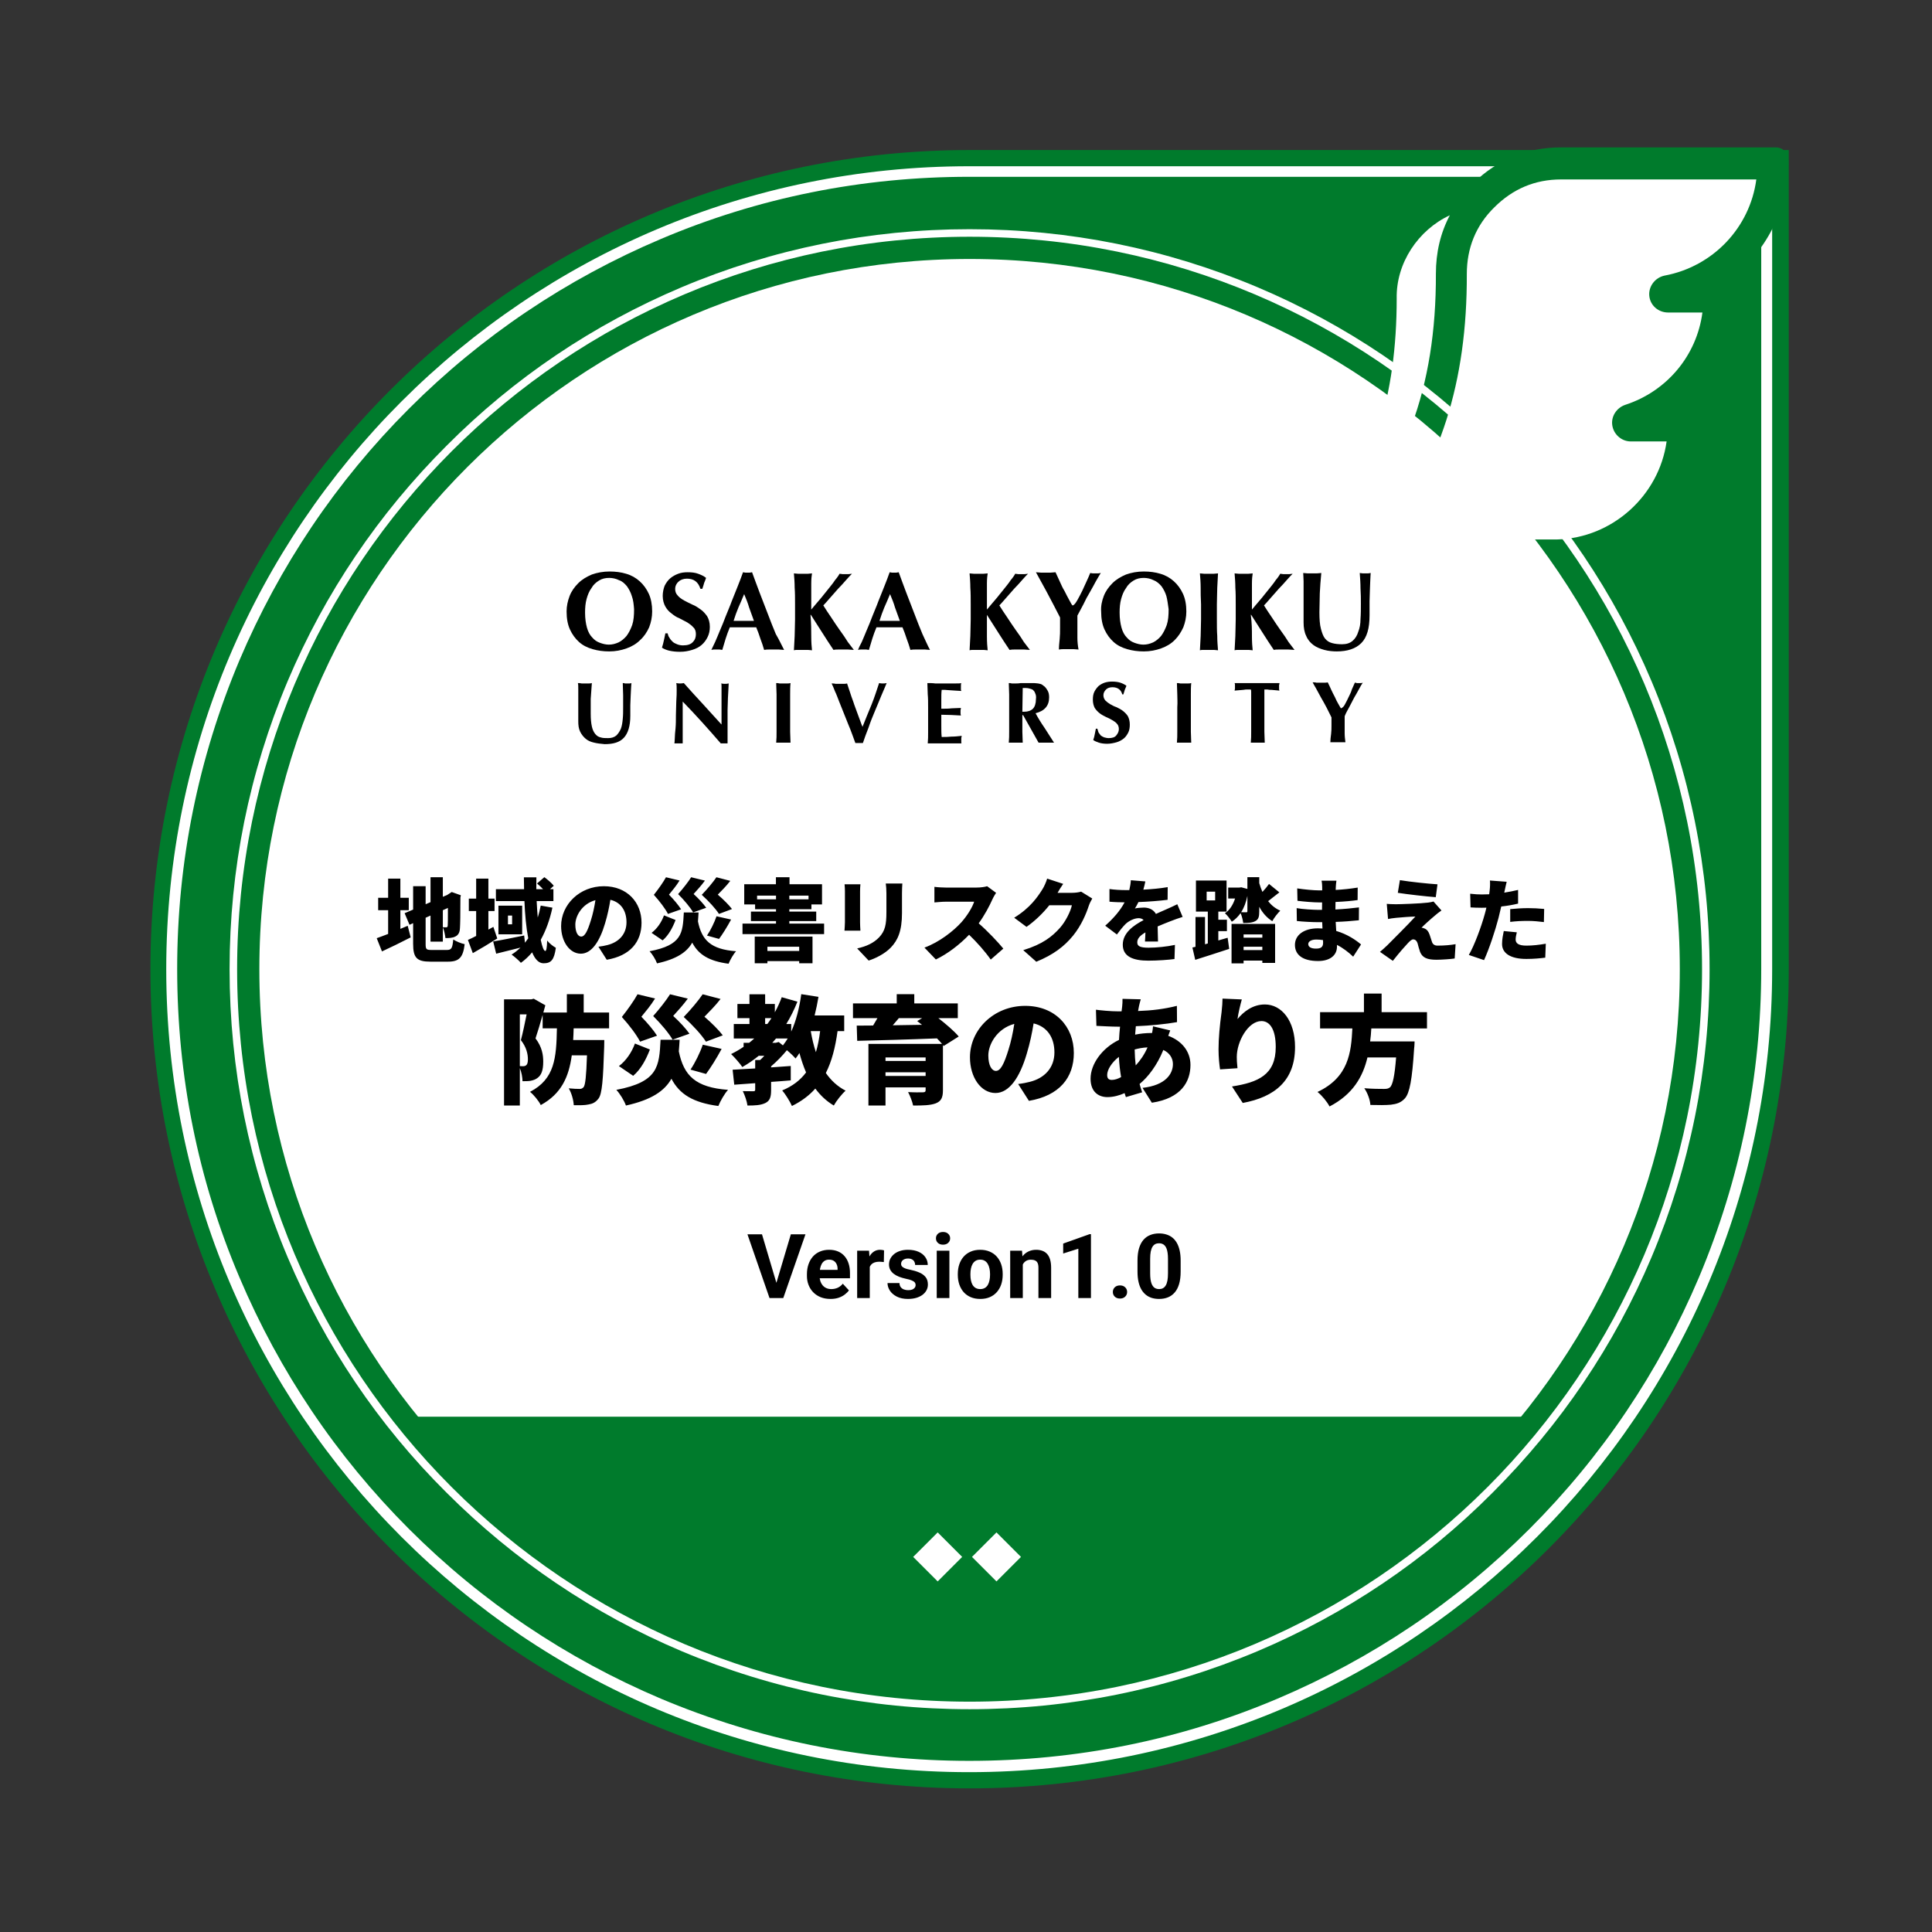
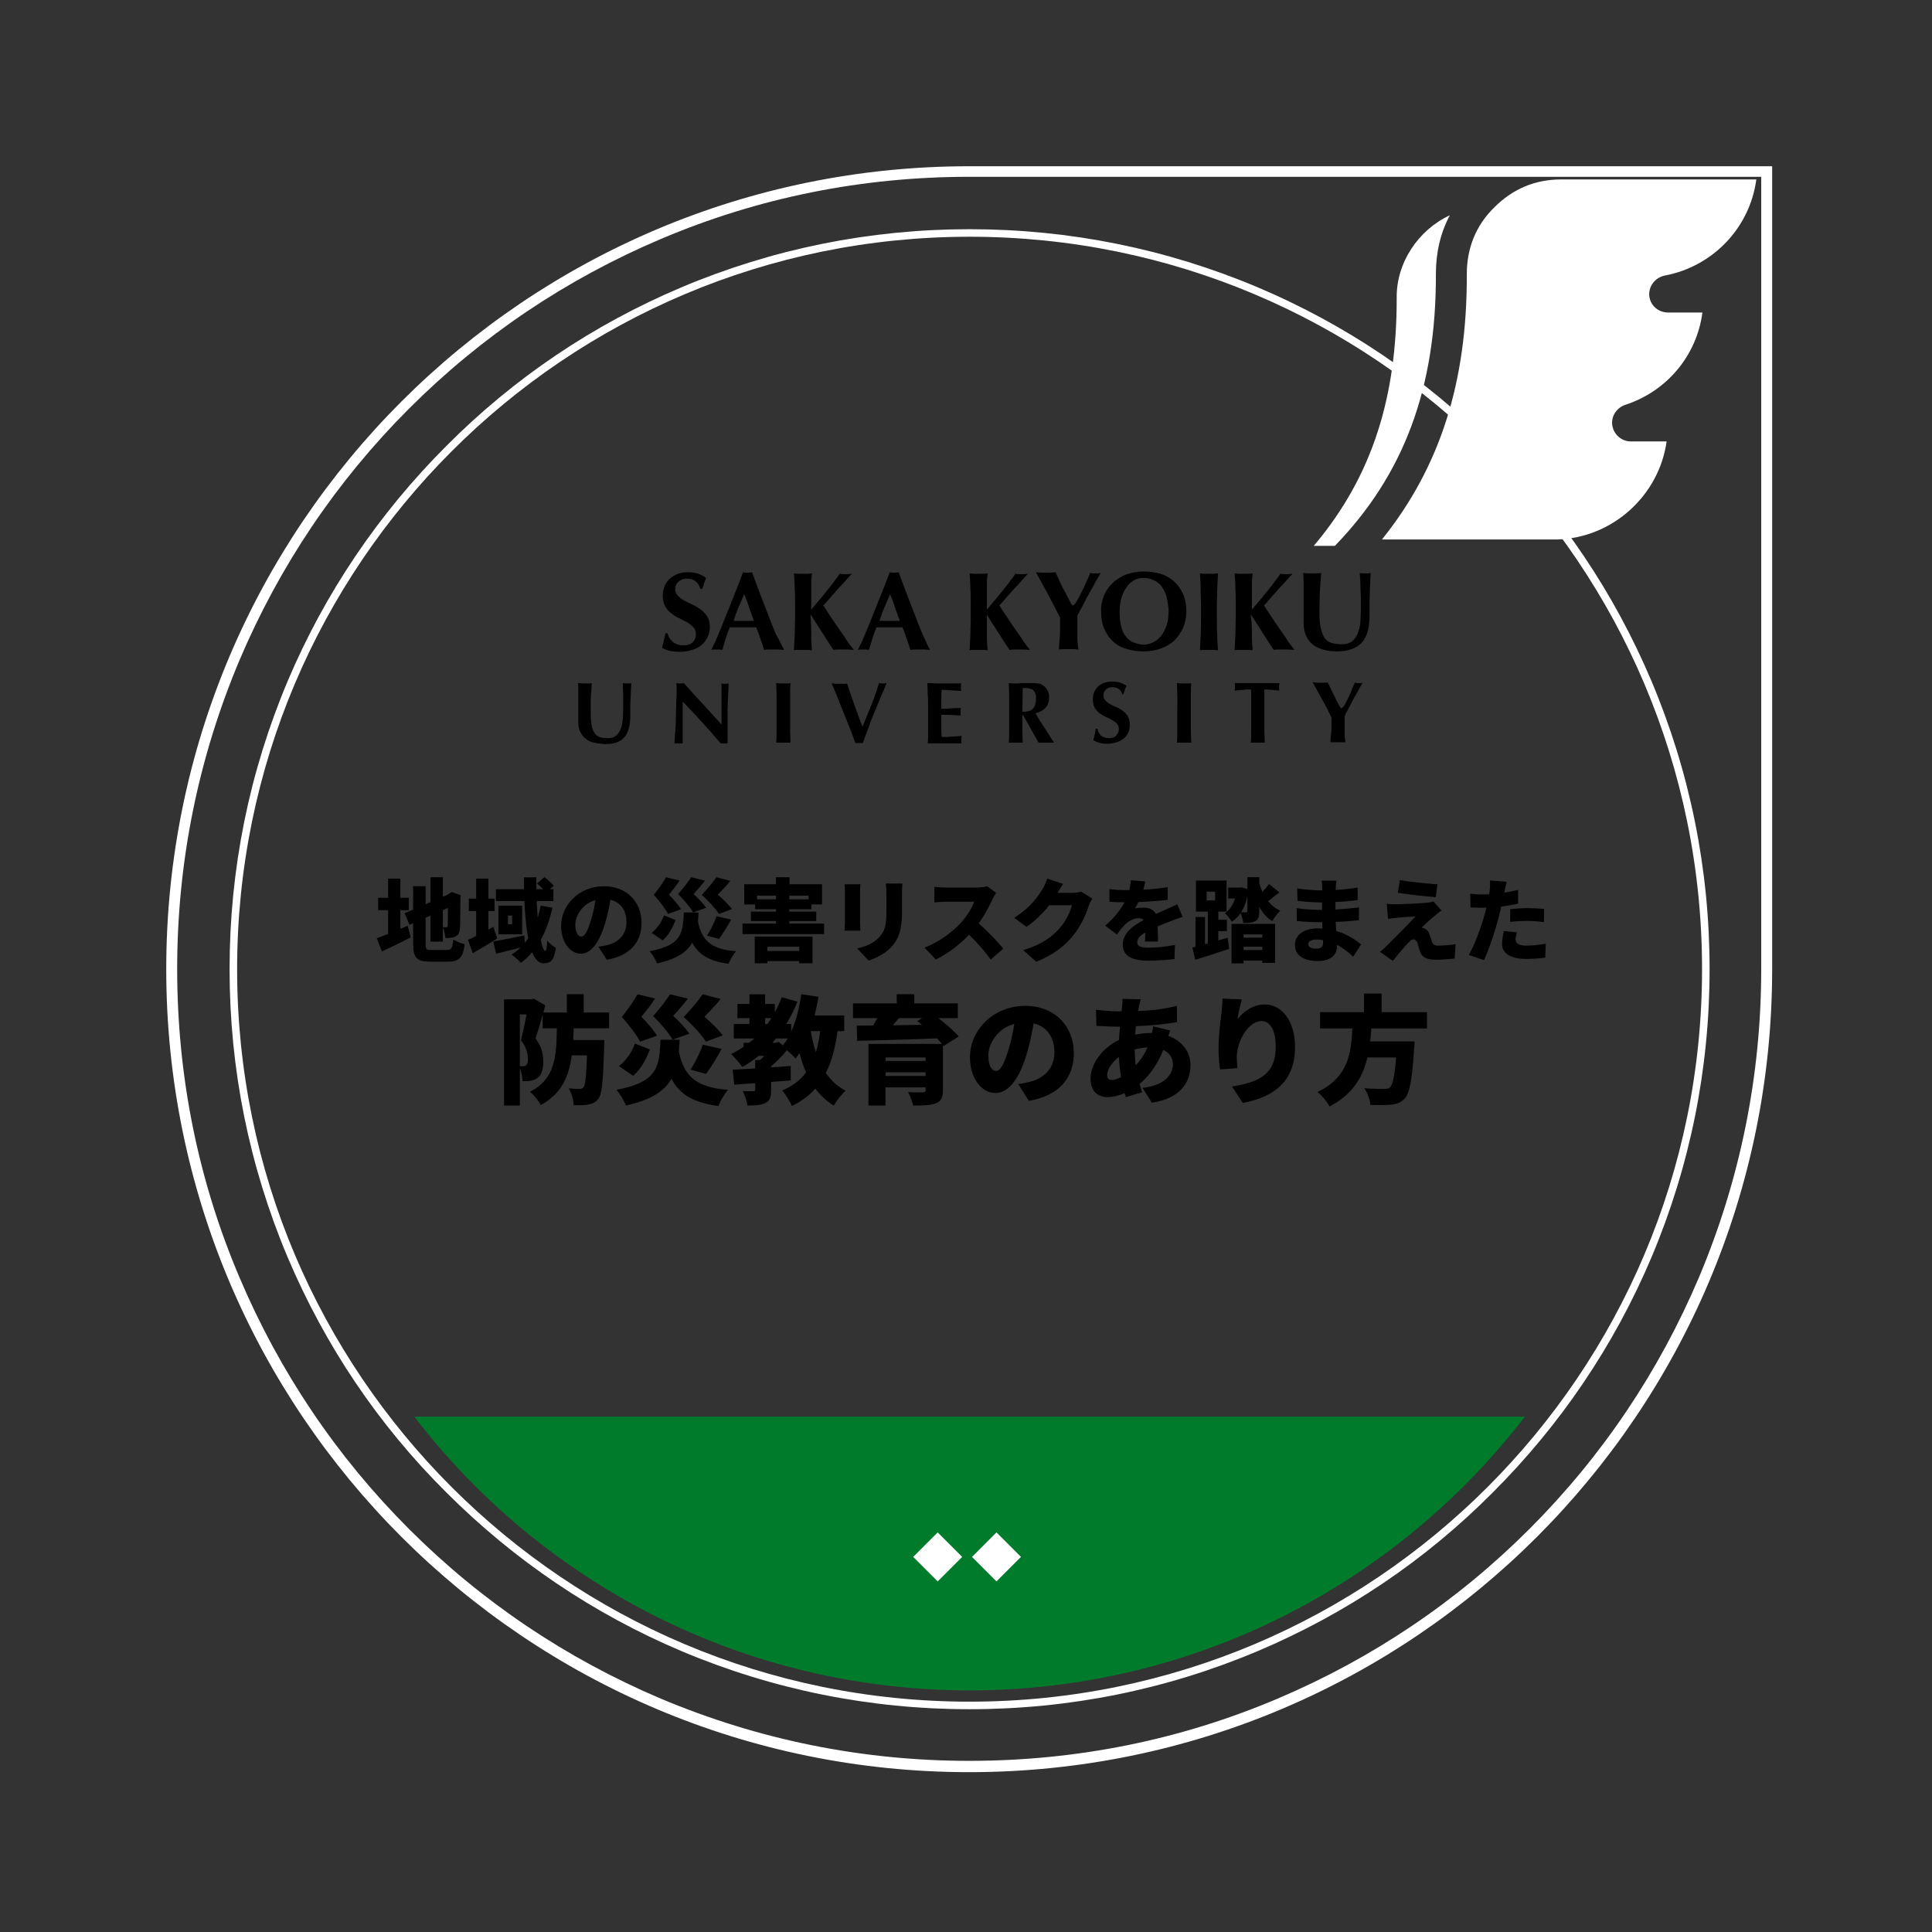
<svg xmlns="http://www.w3.org/2000/svg" width="512" height="512" viewBox="0 0 512 512" fill="none">
  <rect x="0" y="0" width="512" height="512" fill="#333333" stroke="none" />
-   <path d="M256.949 473.937C137.066 473.937 39.861 376.732 39.861 256.849C39.861 136.966 137.066 39.761 256.949 39.761H474.037V256.849C474.037 376.732 376.832 473.937 256.949 473.937Z" fill="#007B2C" />
  <path d="M466.744 46.954V256.749C466.744 285.122 461.15 312.595 450.26 338.469C439.671 363.445 424.585 385.923 405.304 405.204C386.023 424.485 363.545 439.571 338.569 450.16C312.695 461.15 285.221 466.644 256.849 466.644C228.477 466.644 201.004 461.05 175.129 450.16C150.153 439.571 127.675 424.485 108.394 405.204C89.113 385.923 74.028 363.445 63.438 338.469C52.449 312.595 46.954 285.122 46.954 256.749C46.954 228.377 52.549 200.904 63.438 175.029C74.028 150.053 89.113 127.575 108.394 108.294C127.675 89.013 150.153 73.928 175.129 63.338C201.004 52.349 228.477 46.854 256.849 46.854H466.744M469.641 44.057H256.849C139.364 44.057 44.057 139.364 44.057 256.849C44.057 374.334 139.364 469.641 256.849 469.641C374.334 469.641 469.641 374.334 469.641 256.849V44.057Z" fill="white" />
-   <path d="M340.667 151.152C341.666 151.152 411.398 151.152 412.797 151.152C432.977 151.152 450.56 133.07 450.16 112.99V111.991C450.16 110.192 448.662 108.694 446.864 108.694H445.165C454.256 101.601 459.751 90.312 459.651 78.723V77.724C459.651 76.326 458.752 75.127 457.553 74.627C467.943 67.434 474.237 54.946 473.937 42.359C473.937 40.56 472.439 39.062 470.64 39.062H413.696C404.705 39.062 396.912 42.259 390.519 48.453C375.633 49.951 363.045 63.938 363.545 79.123C363.645 107.195 355.653 128.275 338.37 145.558C336.272 147.656 337.77 151.252 340.667 151.152Z" fill="#007B2C" />
  <path d="M366.242 142.96C381.627 123.779 388.82 101.301 388.72 72.629C388.72 65.736 391.118 59.742 396.013 54.946C400.908 50.051 406.803 47.554 413.696 47.554H465.445C463.747 60.341 453.957 70.631 441.169 73.029C438.672 73.528 436.873 75.826 437.073 78.323C437.273 80.921 439.471 82.819 442.068 82.819H451.159C449.661 94.208 441.769 103.699 430.679 107.295C428.382 108.094 426.883 110.392 427.283 112.79C427.682 115.188 429.78 116.986 432.178 116.986H441.669C439.671 131.372 427.283 142.561 412.697 142.96C411.798 142.96 386.523 142.96 371.437 142.96H366.242Z" fill="white" />
  <path d="M353.755 144.659C351.856 144.659 349.958 144.659 348.16 144.659C364.044 125.877 370.139 104.598 370.139 79.123C369.939 69.732 375.833 60.941 384.225 57.044C381.727 61.74 380.528 66.935 380.528 72.529C380.628 102.899 372.037 125.777 353.755 144.659Z" fill="white" />
-   <path d="M256.949 445.065C360.898 445.065 445.165 360.798 445.165 256.849C445.165 152.9 360.898 68.633 256.949 68.633C153 68.633 68.733 152.9 68.733 256.849C68.733 360.798 153 445.065 256.949 445.065Z" fill="white" />
  <path d="M256.949 62.739C364.144 62.739 451.06 149.654 451.06 256.849C451.06 364.044 364.144 450.96 256.949 450.96C149.754 450.96 62.839 364.044 62.839 256.849C62.839 149.654 149.754 62.739 256.949 62.739ZM256.949 60.741C230.475 60.741 204.8 65.936 180.624 76.126C157.246 86.016 136.267 100.102 118.284 118.185C100.302 136.167 86.116 157.147 76.226 180.524C66.035 204.7 60.841 230.375 60.841 256.849C60.841 283.323 66.035 308.998 76.226 333.175C86.116 356.552 100.202 377.531 118.284 395.514C136.267 413.496 157.246 427.682 180.624 437.573C204.8 447.763 230.475 452.958 256.949 452.958C283.423 452.958 309.098 447.763 333.275 437.573C356.652 427.682 377.631 413.596 395.614 395.514C413.596 377.531 427.782 356.552 437.673 333.175C447.863 308.998 453.058 283.323 453.058 256.849C453.058 230.375 447.863 204.7 437.673 180.524C427.782 157.147 413.696 136.167 395.614 118.185C377.631 100.202 356.652 86.016 333.275 76.126C309.098 65.936 283.423 60.741 256.949 60.741Z" fill="white" />
  <path d="M109.793 375.433C143.66 419.59 197.008 447.963 256.949 447.963C316.891 447.963 370.238 419.49 404.105 375.433H109.793Z" fill="#007B2C" />
  <path d="M356.552 186.418C356.852 185.819 357.151 185.319 357.451 184.62C357.751 184.02 358.05 183.421 358.25 182.722C358.55 182.122 358.75 181.523 359.049 180.923C359.249 180.923 359.349 180.923 359.549 181.023C359.749 181.023 359.948 181.023 360.048 181.023C360.248 181.023 360.448 181.023 360.548 181.023C360.748 181.023 360.948 181.023 361.147 180.923C360.848 181.323 360.548 181.922 360.148 182.622C359.749 183.321 359.349 184.12 358.85 184.919C358.45 185.719 357.95 186.618 357.551 187.417C357.051 188.316 356.652 189.015 356.352 189.815C356.352 190.214 356.352 190.514 356.352 190.914C356.352 191.313 356.352 191.713 356.352 192.012C356.352 192.812 356.352 193.611 356.352 194.31C356.352 195.109 356.452 195.909 356.552 196.708C356.252 196.708 355.952 196.708 355.553 196.708C355.253 196.708 354.953 196.708 354.554 196.708C354.154 196.708 353.954 196.708 353.555 196.708C353.255 196.708 352.855 196.708 352.556 196.708C352.556 196.009 352.656 195.309 352.756 194.51C352.855 193.711 352.855 193.012 352.855 192.312C352.855 191.913 352.855 191.613 352.855 191.213C352.855 190.814 352.855 190.514 352.855 190.114C352.456 189.315 352.056 188.516 351.557 187.517C351.057 186.618 350.558 185.619 350.058 184.82C349.559 183.92 349.159 183.121 348.759 182.422C348.36 181.723 348.06 181.223 347.86 180.823C348.26 180.823 348.56 180.823 348.859 180.923C349.159 180.923 349.559 180.923 349.858 180.923C350.258 180.923 350.558 180.923 350.857 180.923C351.157 180.923 351.557 180.923 351.856 180.823C352.156 181.423 352.456 182.022 352.756 182.722C353.055 183.421 353.455 184.12 353.755 184.72C354.054 185.419 354.354 186.018 354.654 186.518C354.953 187.017 355.153 187.417 355.353 187.717C355.952 187.517 356.252 187.017 356.552 186.418Z" fill="black" />
  <path d="M331.576 183.521C331.576 183.121 331.576 182.921 331.476 182.722C331.276 182.722 330.977 182.722 330.577 182.722C330.277 182.722 329.878 182.722 329.478 182.821C329.079 182.821 328.679 182.921 328.279 182.921C327.88 182.921 327.48 183.021 327.18 183.021C327.18 182.821 327.28 182.722 327.28 182.522C327.28 182.322 327.28 182.222 327.28 182.022C327.28 181.822 327.28 181.723 327.28 181.523C327.28 181.323 327.28 181.223 327.18 181.023C327.68 181.023 328.179 181.023 328.579 181.023C328.979 181.023 329.478 181.023 329.878 181.023C330.277 181.023 330.777 181.023 331.276 181.023C331.776 181.023 332.375 181.023 333.175 181.023C333.874 181.023 334.473 181.023 335.073 181.023C335.572 181.023 336.072 181.023 336.471 181.023C336.871 181.023 337.371 181.023 337.77 181.023C338.17 181.023 338.669 181.023 339.069 181.023C339.069 181.223 339.069 181.323 338.969 181.523C338.969 181.723 338.969 181.822 338.969 182.022C338.969 182.222 338.969 182.322 338.969 182.522C338.969 182.722 338.969 182.821 339.069 183.021C338.769 183.021 338.469 182.921 338.07 182.921C337.67 182.921 337.271 182.821 336.971 182.821C336.571 182.821 336.272 182.821 335.872 182.722C335.572 182.722 335.273 182.722 335.073 182.722C335.073 182.821 335.073 182.921 335.073 183.021C335.073 183.121 335.073 183.321 335.073 183.521C335.073 184.72 335.073 184.72 335.073 184.72C335.073 190.514 335.073 190.514 335.073 190.514C335.073 191.813 335.073 192.912 335.073 193.911C335.073 194.91 335.173 195.909 335.173 196.808C334.873 196.808 334.673 196.808 334.373 196.808C334.074 196.808 333.674 196.808 333.374 196.808C333.075 196.808 332.675 196.808 332.375 196.808C332.076 196.808 331.776 196.808 331.476 196.808C331.576 195.809 331.576 194.91 331.576 193.911C331.576 192.912 331.576 191.813 331.576 190.514C331.576 184.72 331.576 184.72 331.576 184.72C331.576 184.32 331.576 183.92 331.576 183.521Z" fill="black" />
  <path d="M311.995 184.02C311.995 183.021 311.895 182.022 311.895 181.023C312.195 181.023 312.395 181.023 312.795 181.123C313.094 181.123 313.394 181.123 313.794 181.123C314.193 181.123 314.493 181.123 314.793 181.123C315.092 181.123 315.392 181.123 315.692 181.023C315.592 182.022 315.592 183.021 315.592 184.02C315.592 185.019 315.592 186.118 315.592 187.417C315.592 190.514 315.592 190.514 315.592 190.514C315.592 191.813 315.592 192.912 315.592 193.911C315.592 194.91 315.692 195.909 315.692 196.808C315.392 196.808 315.192 196.808 314.793 196.808C314.493 196.808 314.093 196.808 313.794 196.808C313.494 196.808 313.094 196.808 312.795 196.808C312.495 196.808 312.195 196.808 311.895 196.808C311.995 195.809 311.995 194.91 311.995 193.911C311.995 192.912 311.995 191.813 311.995 190.514C311.995 187.417 311.995 187.417 311.995 187.417C312.095 186.118 311.995 185.019 311.995 184.02Z" fill="black" />
  <path d="M294.812 182.122C294.113 182.122 293.513 182.322 293.114 182.722C292.714 183.121 292.414 183.621 292.414 184.22C292.414 184.82 292.614 185.219 292.914 185.619C293.314 186.018 293.713 186.318 294.213 186.618C294.712 186.917 295.312 187.217 295.911 187.417C296.51 187.717 297.11 188.016 297.609 188.416C298.109 188.816 298.608 189.315 298.908 189.815C299.208 190.414 299.408 191.113 299.408 192.012C299.408 192.812 299.308 193.511 299.008 194.11C298.708 194.71 298.309 195.309 297.809 195.709C297.31 196.108 296.61 196.508 295.911 196.708C295.212 196.908 294.313 197.108 293.413 197.108C292.614 197.108 291.815 197.008 291.216 196.808C290.616 196.608 290.117 196.408 289.717 196.108C289.917 195.609 290.017 195.109 290.117 194.61C290.217 194.11 290.317 193.711 290.416 193.111C290.816 193.111 290.816 193.111 290.816 193.111C290.916 193.411 291.016 193.811 291.116 194.11C291.316 194.41 291.515 194.61 291.715 194.91C292.015 195.109 292.315 195.309 292.614 195.409C293.014 195.509 293.413 195.609 293.813 195.609C294.712 195.609 295.412 195.409 295.811 194.91C296.211 194.41 296.51 193.911 296.51 193.211C296.51 192.612 296.311 192.112 296.011 191.813C295.711 191.413 295.212 191.113 294.712 190.814C294.213 190.514 293.613 190.214 293.114 190.014C292.514 189.715 291.915 189.415 291.415 189.015C290.916 188.616 290.516 188.216 290.117 187.617C289.817 187.017 289.617 186.318 289.617 185.419C289.617 184.62 289.717 183.92 290.017 183.321C290.316 182.722 290.716 182.222 291.116 181.822C291.615 181.423 292.115 181.123 292.714 180.923C293.314 180.724 294.013 180.624 294.712 180.624C295.511 180.624 296.311 180.724 296.91 180.923C297.509 181.123 298.109 181.423 298.508 181.723C298.409 182.122 298.209 182.422 298.109 182.722C298.009 183.021 297.909 183.421 297.709 184.02C297.41 184.02 297.41 184.02 297.41 184.02C297.11 182.821 296.211 182.122 294.812 182.122Z" fill="black" />
  <path d="M270.935 189.615C270.935 190.514 270.935 190.514 270.935 190.514C270.935 191.813 270.935 192.912 270.935 193.911C270.935 194.91 271.035 195.909 271.035 196.808C270.736 196.808 270.536 196.808 270.136 196.808C269.836 196.808 269.537 196.808 269.137 196.808C268.738 196.808 268.438 196.808 268.138 196.808C267.838 196.808 267.539 196.808 267.339 196.808C267.439 195.809 267.439 194.91 267.439 193.911C267.439 192.912 267.439 191.813 267.439 190.514C267.439 187.417 267.439 187.417 267.439 187.417C267.439 186.118 267.439 185.019 267.439 184.02C267.439 183.021 267.339 182.022 267.339 181.023C267.639 181.023 267.838 181.023 268.138 181.123C268.438 181.123 268.837 181.123 269.137 181.123C269.537 181.123 270.036 181.123 270.536 181.023C271.035 181.023 271.735 181.023 272.534 181.023C273.133 181.023 273.633 181.023 274.032 181.023C274.432 181.023 274.832 181.123 275.131 181.123C275.431 181.223 275.731 181.223 275.931 181.323C276.13 181.423 276.33 181.523 276.53 181.723C277.029 182.022 277.329 182.522 277.629 183.021C277.929 183.521 278.028 184.12 278.028 184.82C278.028 185.918 277.729 186.818 277.129 187.517C276.53 188.216 275.631 188.716 274.432 189.015C275.131 190.314 275.931 191.613 276.83 192.912C277.629 194.21 278.528 195.509 279.327 196.808C278.928 196.808 278.628 196.808 278.328 196.808C278.028 196.808 277.629 196.808 277.329 196.808C276.93 196.808 276.63 196.808 276.23 196.808C275.931 196.808 275.531 196.808 275.231 196.808C271.135 189.515 271.135 189.515 271.135 189.515H270.935V189.615ZM274.332 183.721C274.232 183.321 273.932 183.021 273.733 182.821C273.433 182.622 273.033 182.522 272.634 182.422C272.234 182.322 271.635 182.322 271.035 182.322C271.035 184.42 270.935 186.518 270.935 188.616C271.035 188.616 271.135 188.616 271.235 188.616C271.335 188.616 271.435 188.616 271.435 188.616C272.434 188.616 273.233 188.316 273.733 187.817C274.232 187.317 274.532 186.418 274.532 185.319C274.632 184.62 274.532 184.12 274.332 183.721Z" fill="black" />
  <path d="M245.86 184.02C245.86 183.021 245.76 182.022 245.76 181.023C246.459 181.023 247.159 181.023 247.858 181.123C248.557 181.123 249.257 181.123 249.956 181.123C251.055 181.123 252.054 181.123 252.953 181.123C253.852 181.123 254.452 181.123 254.751 181.023C254.651 181.223 254.651 181.623 254.651 182.022C254.651 182.222 254.651 182.422 254.651 182.622C254.651 182.722 254.651 182.921 254.751 183.121C254.352 183.121 253.852 183.021 253.253 183.021C252.753 183.021 252.254 182.921 251.754 182.921C251.255 182.921 250.755 182.821 250.455 182.821C250.056 182.821 249.756 182.821 249.556 182.821C249.456 183.621 249.456 184.52 249.456 185.319C249.456 186.118 249.456 187.017 249.456 187.817C250.455 187.817 251.355 187.817 252.154 187.717C252.953 187.717 253.752 187.617 254.651 187.617C254.651 187.916 254.551 188.116 254.551 188.216C254.551 188.316 254.551 188.516 254.551 188.616C254.551 188.716 254.551 188.916 254.551 189.015C254.551 189.115 254.551 189.315 254.651 189.615C252.953 189.515 251.155 189.415 249.456 189.415C249.456 189.915 249.456 190.414 249.456 190.914C249.456 191.413 249.456 191.913 249.456 192.412C249.456 193.411 249.456 194.41 249.556 195.309C250.455 195.309 251.255 195.309 252.154 195.209C253.053 195.209 253.952 195.109 254.851 195.01C254.851 195.209 254.851 195.309 254.751 195.509C254.751 195.609 254.751 195.809 254.751 196.108C254.751 196.308 254.751 196.508 254.751 196.708C254.751 196.808 254.751 197.008 254.851 197.008C254.452 197.008 253.952 197.008 253.353 197.008C252.753 197.008 251.954 197.008 250.855 197.008C249.956 197.008 249.157 197.008 248.557 197.008C247.958 197.008 247.558 197.008 247.159 197.008C246.859 197.008 246.559 197.008 246.359 197.008C246.16 197.008 246.06 197.008 245.86 197.008C245.96 196.009 245.96 195.109 245.96 194.11C245.96 193.111 245.96 192.012 245.96 190.714C245.96 187.617 245.96 187.617 245.96 187.617C245.96 186.118 245.96 185.019 245.86 184.02Z" fill="black" />
  <path d="M230.974 186.718C231.774 184.72 232.373 182.821 232.972 181.023C233.372 181.123 233.672 181.123 233.972 181.123C234.271 181.123 234.571 181.123 234.971 181.023C234.571 181.922 234.171 183.021 233.572 184.32C233.072 185.619 232.473 186.917 231.874 188.416C231.274 189.815 230.675 191.313 230.175 192.812C229.576 194.31 229.076 195.709 228.677 196.908C228.377 196.908 228.077 196.908 227.678 196.908C227.278 196.908 226.978 196.908 226.679 196.908C226.479 196.308 226.179 195.509 225.879 194.71C225.58 193.811 225.18 192.912 224.78 191.913C224.381 190.914 223.981 189.915 223.582 188.916C223.182 187.917 222.782 186.917 222.383 185.918C221.983 184.919 221.684 184.02 221.284 183.221C220.984 182.422 220.685 181.723 220.385 181.123C220.784 181.123 221.084 181.123 221.484 181.223C221.783 181.223 222.183 181.223 222.483 181.223C222.782 181.223 223.182 181.223 223.482 181.223C223.781 181.223 224.181 181.223 224.481 181.123C224.78 182.022 225.08 182.921 225.38 183.82C225.68 184.82 226.079 185.719 226.379 186.718C226.779 187.717 227.078 188.716 227.478 189.715C227.877 190.714 228.177 191.713 228.577 192.612C229.376 190.614 230.175 188.616 230.974 186.718Z" fill="black" />
  <path d="M205.799 184.02C205.799 183.021 205.699 182.022 205.699 181.023C205.999 181.023 206.199 181.023 206.598 181.123C206.898 181.123 207.198 181.123 207.597 181.123C207.997 181.123 208.297 181.123 208.596 181.123C208.896 181.123 209.196 181.123 209.495 181.023C209.396 182.022 209.396 183.021 209.396 184.02C209.396 185.019 209.396 186.118 209.396 187.417C209.396 190.514 209.396 190.514 209.396 190.514C209.396 191.813 209.396 192.912 209.396 193.911C209.396 194.91 209.495 195.909 209.495 196.808C209.196 196.808 208.996 196.808 208.596 196.808C208.197 196.808 207.997 196.808 207.597 196.808C207.198 196.808 206.898 196.808 206.598 196.808C206.299 196.808 205.999 196.808 205.699 196.808C205.799 195.809 205.799 194.91 205.799 193.911C205.799 192.912 205.799 191.813 205.799 190.514C205.799 187.417 205.799 187.417 205.799 187.417C205.799 186.118 205.799 185.019 205.799 184.02Z" fill="black" />
  <path d="M179.325 182.921C179.325 182.222 179.325 181.523 179.225 181.023C179.625 181.123 180.024 181.123 180.224 181.123C180.424 181.123 180.823 181.123 181.223 181.023C182.921 182.921 184.52 184.72 186.218 186.518C187.817 188.316 189.515 190.114 191.213 192.012C191.213 190.014 191.213 190.014 191.213 190.014C191.213 187.817 191.213 187.817 191.213 187.817C191.213 187.017 191.213 186.318 191.213 185.619C191.213 184.919 191.213 184.22 191.213 183.621C191.213 183.021 191.213 182.522 191.213 182.022C191.213 181.523 191.213 181.223 191.113 181.123C191.513 181.223 191.913 181.223 192.112 181.223C192.412 181.223 192.712 181.223 193.111 181.123C193.012 182.522 193.012 183.821 192.912 184.919C192.912 186.018 192.812 187.117 192.812 188.116C192.812 189.115 192.812 190.114 192.812 191.113C192.812 192.112 192.812 193.111 192.812 194.21C192.812 197.008 192.812 197.008 192.812 197.008C192.512 197.008 192.212 197.008 191.913 197.008C191.613 197.008 191.313 197.008 191.013 197.008C187.817 193.311 184.52 189.615 180.923 185.918C180.923 186.418 180.923 186.818 180.923 187.217C180.923 187.617 180.923 188.116 180.923 188.616C180.923 191.313 180.923 191.313 180.923 191.313C180.923 192.212 180.923 193.012 180.923 193.611C180.923 194.21 180.923 194.81 180.923 195.209C180.923 195.709 180.923 196.009 180.923 196.308C180.923 196.608 180.923 196.808 180.923 197.008C180.724 197.008 180.524 197.008 180.324 197.008C180.124 197.008 179.924 197.008 179.824 197.008C179.525 197.008 179.125 197.008 178.725 197.008C178.725 196.908 178.825 196.408 178.825 195.709C178.825 195.01 178.925 194.011 179.025 193.012C179.125 191.913 179.125 190.714 179.125 189.515C179.125 188.216 179.225 187.017 179.225 185.819C179.325 184.52 179.325 183.621 179.325 182.921Z" fill="black" />
  <path d="M157.446 196.808C156.547 196.608 155.848 196.308 155.248 195.809C154.649 195.309 154.149 194.71 153.75 193.911C153.35 193.111 153.25 192.212 153.25 191.113C153.25 190.514 153.25 189.915 153.25 189.515C153.25 189.015 153.25 188.616 153.25 188.116C153.25 187.717 153.25 187.317 153.25 186.917C153.25 186.518 153.25 186.118 153.25 185.719C153.25 184.52 153.25 183.421 153.25 182.722C153.25 181.922 153.25 181.423 153.15 181.023C153.45 181.023 153.75 181.023 154.149 181.123C154.449 181.123 154.749 181.123 155.049 181.123C155.348 181.123 155.648 181.123 155.948 181.123C156.247 181.123 156.547 181.123 156.847 181.023C156.747 182.522 156.647 183.92 156.547 185.219C156.547 186.518 156.547 187.817 156.547 189.115C156.547 190.514 156.647 191.613 156.847 192.512C157.047 193.411 157.346 194.011 157.746 194.51C158.146 195.01 158.645 195.309 159.145 195.409C159.744 195.609 160.343 195.609 161.143 195.609C162.042 195.609 162.741 195.409 163.34 194.91C163.84 194.41 164.24 193.811 164.539 193.111C164.839 192.312 164.939 191.513 165.039 190.514C165.139 189.515 165.139 188.516 165.139 187.417C165.139 186.318 165.139 185.319 165.139 184.22C165.139 183.121 165.039 182.122 165.039 181.023C165.239 181.023 165.438 181.023 165.638 181.123C165.838 181.123 166.038 181.123 166.138 181.123C166.338 181.123 166.537 181.123 166.737 181.123C166.937 181.123 167.137 181.123 167.337 181.023C167.337 181.323 167.237 181.822 167.237 182.422C167.237 183.021 167.137 183.621 167.137 184.42C167.137 185.219 167.037 186.018 167.037 186.917C167.037 187.817 167.037 188.716 167.037 189.715C167.037 192.412 166.437 194.31 165.339 195.509C164.24 196.708 162.541 197.207 160.244 197.207C159.145 197.108 158.245 197.008 157.446 196.808Z" fill="black" />
  <path d="M350.957 172.232C349.858 171.932 348.859 171.532 348.06 170.933C347.261 170.334 346.562 169.534 346.162 168.535C345.662 167.536 345.463 166.338 345.463 164.939C345.463 164.14 345.463 163.44 345.463 162.841C345.463 162.242 345.463 161.642 345.463 161.143C345.463 160.643 345.463 160.044 345.463 159.544C345.463 159.045 345.463 158.545 345.463 157.946C345.463 156.347 345.463 155.049 345.463 154.05C345.463 153.051 345.363 152.351 345.363 151.852C345.762 151.852 346.162 151.952 346.562 151.952C346.961 151.952 347.361 151.952 347.76 151.952C348.16 151.952 348.56 151.952 348.959 151.952C349.359 151.952 349.758 151.852 350.158 151.852C349.958 153.75 349.858 155.548 349.758 157.246C349.758 158.845 349.659 160.543 349.659 162.242C349.659 164.04 349.758 165.538 350.058 166.637C350.358 167.736 350.658 168.635 351.157 169.235C351.657 169.834 352.256 170.234 353.055 170.434C353.755 170.633 354.654 170.733 355.653 170.733C356.852 170.733 357.751 170.434 358.45 169.834C359.149 169.235 359.649 168.436 359.948 167.436C360.348 166.437 360.548 165.339 360.548 164.04C360.648 162.741 360.648 161.442 360.648 160.044C360.648 158.645 360.648 157.346 360.548 155.948C360.548 154.549 360.448 153.25 360.348 151.852C360.648 151.852 360.848 151.952 361.147 151.952C361.447 151.952 361.647 151.952 361.847 151.952C362.146 151.952 362.346 151.952 362.546 151.952C362.746 151.952 363.045 151.852 363.245 151.852C363.245 152.251 363.145 152.851 363.145 153.65C363.145 154.349 363.045 155.248 363.045 156.148C363.045 157.147 362.946 158.146 362.946 159.344C362.946 160.543 362.946 161.742 362.946 163.041C362.946 166.537 362.246 168.935 360.748 170.434C359.249 171.932 357.051 172.631 354.254 172.631C353.255 172.631 352.056 172.531 350.957 172.232Z" fill="black" />
  <path d="M331.776 168.635C331.776 170.234 331.876 171.433 331.976 172.332C331.676 172.332 331.276 172.232 330.877 172.232C330.477 172.232 330.078 172.232 329.578 172.232C329.079 172.232 328.679 172.232 328.279 172.232C327.88 172.232 327.48 172.232 327.18 172.332C327.28 171.133 327.28 169.834 327.38 168.535C327.38 167.237 327.48 165.838 327.48 164.14C327.48 160.144 327.48 160.144 327.48 160.144C327.48 158.545 327.48 157.047 327.38 155.748C327.38 154.449 327.28 153.15 327.18 151.952C327.48 151.952 327.88 152.052 328.279 152.052C328.679 152.052 329.079 152.052 329.578 152.052C330.078 152.052 330.477 152.052 330.877 152.052C331.276 152.052 331.676 151.952 331.976 151.952C331.876 152.551 331.776 153.45 331.776 154.649C331.776 155.848 331.776 157.147 331.776 158.645C331.776 161.542 331.776 161.542 331.776 161.542C332.475 160.743 333.175 159.844 333.974 158.945C334.773 158.046 335.472 157.047 336.172 156.247C336.871 155.348 337.57 154.549 338.07 153.75C338.669 153.051 339.069 152.451 339.269 152.052C339.568 152.052 339.868 152.151 340.068 152.151C340.368 152.151 340.667 152.151 340.867 152.151C341.067 152.151 341.367 152.151 341.666 152.151C341.966 152.151 342.266 152.052 342.565 152.052C342.266 152.351 341.666 152.951 341.067 153.65C340.368 154.449 339.668 155.248 338.869 156.048C338.07 156.947 337.371 157.746 336.671 158.545C335.972 159.344 335.372 160.044 334.973 160.443C335.572 161.442 336.272 162.441 337.071 163.64C337.87 164.839 338.569 165.938 339.369 167.037C340.168 168.136 340.867 169.135 341.467 170.134C342.166 171.033 342.665 171.732 343.065 172.232C342.466 172.232 341.966 172.132 341.467 172.132C340.967 172.132 340.567 172.132 340.168 172.132C339.768 172.132 339.269 172.132 338.869 172.132C338.469 172.132 337.97 172.132 337.57 172.232C336.571 170.733 335.572 169.235 334.573 167.636C333.574 166.038 332.575 164.539 331.576 162.941C331.476 162.941 331.476 162.941 331.476 162.941C331.776 165.239 331.776 167.037 331.776 168.635Z" fill="black" />
  <path d="M318.189 155.748C318.189 154.449 318.089 153.15 317.989 151.952C318.389 151.952 318.689 152.052 319.088 152.052C319.488 152.052 319.888 152.052 320.387 152.052C320.887 152.052 321.286 152.052 321.686 152.052C322.085 152.052 322.485 151.952 322.785 151.952C322.685 153.25 322.685 154.549 322.585 155.748C322.585 157.047 322.485 158.445 322.485 160.144C322.485 164.14 322.485 164.14 322.485 164.14C322.485 165.738 322.485 167.237 322.585 168.535C322.585 169.834 322.685 171.033 322.785 172.332C322.485 172.332 322.085 172.232 321.686 172.232C321.286 172.232 320.887 172.232 320.387 172.232C319.888 172.232 319.388 172.232 319.088 172.232C318.689 172.232 318.289 172.232 317.989 172.332C318.089 171.133 318.089 169.834 318.189 168.535C318.189 167.237 318.289 165.838 318.289 164.14C318.289 160.144 318.289 160.144 318.289 160.144C318.189 158.445 318.189 156.947 318.189 155.748Z" fill="black" />
  <path d="M292.514 157.946C293.014 156.647 293.813 155.548 294.812 154.549C295.811 153.55 297.01 152.851 298.409 152.251C299.807 151.752 301.406 151.452 303.104 151.452C304.702 151.452 306.201 151.652 307.5 152.052C308.898 152.451 310.097 153.15 311.096 154.05C312.095 154.949 312.894 156.048 313.494 157.346C314.093 158.645 314.393 160.244 314.393 162.042C314.393 163.54 314.093 164.939 313.594 166.238C312.994 167.536 312.295 168.635 311.296 169.634C310.297 170.633 309.098 171.333 307.699 171.832C306.301 172.332 304.802 172.631 303.104 172.631C301.506 172.631 300.107 172.432 298.708 172.032C297.31 171.632 296.111 171.033 295.112 170.134C294.113 169.235 293.314 168.136 292.714 166.837C292.115 165.538 291.815 163.94 291.815 162.042C291.715 160.643 292.015 159.244 292.514 157.946ZM309.098 157.946C308.798 156.947 308.299 156.048 307.799 155.348C307.2 154.649 306.501 154.05 305.701 153.75C304.902 153.35 304.003 153.15 303.104 153.15C302.105 153.15 301.206 153.35 300.407 153.85C299.607 154.349 298.908 154.949 298.409 155.848C297.809 156.647 297.41 157.646 297.11 158.745C296.81 159.844 296.71 161.043 296.71 162.341C296.71 163.94 296.91 165.239 297.21 166.338C297.509 167.436 298.009 168.336 298.608 168.935C299.208 169.634 299.807 170.034 300.606 170.334C301.406 170.633 302.205 170.833 303.004 170.833C303.903 170.833 304.702 170.633 305.602 170.234C306.401 169.834 307.1 169.235 307.699 168.535C308.299 167.736 308.798 166.737 309.198 165.638C309.598 164.439 309.698 163.041 309.698 161.442C309.498 160.144 309.398 159.045 309.098 157.946Z" fill="black" />
  <path d="M285.621 158.845C286.021 158.146 286.42 157.346 286.82 156.547C287.22 155.748 287.519 154.949 287.919 154.149C288.318 153.35 288.618 152.551 288.918 151.852C289.118 151.852 289.317 151.952 289.617 151.952C289.817 151.952 290.117 151.952 290.316 151.952C290.516 151.952 290.816 151.952 291.016 151.952C291.216 151.952 291.515 151.852 291.715 151.852C291.415 152.351 290.916 153.15 290.416 154.05C289.917 154.949 289.417 155.948 288.818 156.947C288.219 157.946 287.619 159.045 287.12 160.144C286.52 161.243 286.021 162.242 285.521 163.141C285.521 163.64 285.521 164.14 285.521 164.539C285.521 165.039 285.521 165.538 285.521 166.038C285.521 167.037 285.521 168.036 285.521 169.035C285.521 170.034 285.621 171.033 285.821 172.132C285.421 172.132 285.022 172.032 284.522 172.032C284.123 172.032 283.723 172.032 283.223 172.032C282.824 172.032 282.424 172.032 281.925 172.032C281.525 172.032 281.125 172.032 280.626 172.132C280.626 171.233 280.726 170.334 280.826 169.335C280.926 168.336 280.926 167.436 280.926 166.437C280.926 165.938 280.926 165.538 280.926 165.039C280.926 164.539 280.926 164.14 280.926 163.64C280.426 162.641 279.827 161.542 279.227 160.343C278.628 159.145 277.929 157.946 277.329 156.747C276.73 155.648 276.13 154.549 275.631 153.65C275.131 152.751 274.732 152.052 274.532 151.652C275.031 151.652 275.431 151.752 275.831 151.752C276.23 151.752 276.73 151.752 277.129 151.752C277.629 151.752 278.029 151.752 278.428 151.752C278.828 151.752 279.327 151.652 279.727 151.652C280.027 152.351 280.426 153.15 280.826 154.05C281.225 154.949 281.625 155.848 282.124 156.647C282.524 157.446 282.924 158.245 283.323 158.945C283.723 159.644 283.923 160.144 284.222 160.443C284.322 160.443 284.322 160.443 284.322 160.443C284.822 160.244 285.221 159.544 285.621 158.845Z" fill="black" />
  <path d="M261.545 168.635C261.545 170.234 261.644 171.433 261.744 172.332C261.445 172.332 261.045 172.232 260.645 172.232C260.246 172.232 259.846 172.232 259.347 172.232C258.847 172.232 258.448 172.232 258.048 172.232C257.648 172.232 257.249 172.232 256.949 172.332C257.049 171.133 257.049 169.834 257.149 168.535C257.149 167.237 257.249 165.838 257.249 164.14C257.249 160.144 257.249 160.144 257.249 160.144C257.249 158.545 257.249 157.047 257.149 155.748C257.149 154.449 257.049 153.15 256.949 151.952C257.249 151.952 257.648 152.052 258.048 152.052C258.448 152.052 258.847 152.052 259.347 152.052C259.846 152.052 260.246 152.052 260.645 152.052C261.045 152.052 261.445 151.952 261.744 151.952C261.644 152.551 261.545 153.45 261.545 154.649C261.545 155.848 261.545 157.147 261.545 158.645C261.545 161.542 261.545 161.542 261.545 161.542C262.244 160.743 262.943 159.844 263.742 158.945C264.542 158.046 265.241 157.047 265.94 156.247C266.64 155.348 267.339 154.549 267.838 153.75C268.438 153.051 268.837 152.451 269.037 152.052C269.337 152.052 269.637 152.151 269.836 152.151C270.136 152.151 270.436 152.151 270.636 152.151C270.835 152.151 271.235 152.151 271.535 152.151C271.835 152.151 272.134 152.052 272.434 152.052C272.134 152.351 271.535 152.951 270.935 153.65C270.236 154.449 269.537 155.248 268.738 156.048C267.938 156.947 267.239 157.746 266.54 158.545C265.84 159.344 265.241 160.044 264.841 160.443C265.441 161.442 266.14 162.441 266.939 163.64C267.739 164.839 268.438 165.938 269.237 167.037C270.036 168.136 270.736 169.135 271.335 170.134C272.034 171.033 272.534 171.732 272.933 172.232C272.334 172.232 271.835 172.132 271.435 172.132C270.935 172.132 270.536 172.132 270.136 172.132C269.737 172.132 269.237 172.132 268.837 172.132C268.438 172.132 268.038 172.132 267.539 172.232C266.54 170.733 265.541 169.235 264.542 167.636C263.543 166.038 262.544 164.539 261.545 162.941C261.545 165.239 261.545 167.037 261.545 168.635Z" fill="black" />
  <path d="M246.459 172.232C245.96 172.232 245.56 172.132 245.161 172.132C244.761 172.132 244.261 172.132 243.862 172.132C243.462 172.132 243.063 172.132 242.563 172.132C242.164 172.132 241.764 172.132 241.264 172.232C240.965 171.233 240.665 170.234 240.265 169.235C239.966 168.236 239.566 167.237 239.166 166.238C238.567 166.238 237.868 166.238 237.268 166.238C236.669 166.238 235.97 166.238 235.37 166.238C234.871 166.238 234.371 166.238 233.872 166.238C233.372 166.238 232.873 166.238 232.273 166.238C231.874 167.237 231.474 168.236 231.174 169.235C230.875 170.234 230.575 171.233 230.275 172.232C230.075 172.232 229.776 172.132 229.576 172.132C229.376 172.132 229.076 172.132 228.876 172.132C228.677 172.132 228.377 172.132 228.177 172.132C227.977 172.132 227.678 172.132 227.378 172.232C227.578 171.732 227.877 171.033 228.377 170.134C228.777 169.235 229.176 168.236 229.676 167.037C230.175 165.938 230.675 164.639 231.174 163.34C231.674 162.042 232.273 160.743 232.773 159.344C233.272 158.046 233.872 156.647 234.371 155.348C234.871 154.05 235.37 152.851 235.77 151.652C235.97 151.652 236.169 151.752 236.369 151.752C236.569 151.752 236.769 151.752 236.969 151.752C237.168 151.752 237.368 151.752 237.568 151.752C237.768 151.752 237.968 151.652 238.167 151.652C238.767 153.35 239.466 155.148 240.165 157.047C240.865 158.945 241.664 160.843 242.363 162.741C243.063 164.639 243.762 166.338 244.461 168.036C245.26 169.734 245.86 171.133 246.459 172.232ZM235.87 157.446C235.37 158.645 234.871 159.844 234.371 160.943C233.872 162.142 233.472 163.241 233.072 164.539C238.467 164.539 238.467 164.539 238.467 164.539C238.068 163.34 237.568 162.142 237.168 160.943C236.869 159.844 236.369 158.645 235.87 157.446Z" fill="black" />
  <path d="M214.99 168.635C214.99 170.234 215.09 171.433 215.19 172.332C214.89 172.332 214.491 172.232 214.091 172.232C213.691 172.232 213.292 172.232 212.792 172.232C212.293 172.232 211.893 172.232 211.493 172.232C211.094 172.232 210.694 172.232 210.395 172.332C210.494 171.133 210.494 169.834 210.594 168.535C210.594 167.237 210.694 165.838 210.694 164.14C210.694 160.144 210.694 160.144 210.694 160.144C210.694 158.545 210.694 157.047 210.594 155.748C210.594 154.449 210.494 153.15 210.395 151.952C210.694 151.952 211.094 152.052 211.493 152.052C211.893 152.052 212.293 152.052 212.792 152.052C213.292 152.052 213.691 152.052 214.091 152.052C214.491 152.052 214.89 151.952 215.19 151.952C215.09 152.551 214.99 153.45 214.99 154.649C214.99 155.848 214.99 157.147 214.99 158.645C214.99 161.542 214.99 161.542 214.99 161.542C215.689 160.743 216.389 159.844 217.188 158.945C217.987 158.046 218.686 157.047 219.386 156.247C220.085 155.348 220.784 154.549 221.284 153.75C221.883 153.051 222.283 152.451 222.483 152.052C222.782 152.052 223.082 152.151 223.282 152.151C223.582 152.151 223.881 152.151 224.081 152.151C224.381 152.151 224.681 152.151 224.88 152.151C225.18 152.151 225.48 152.052 225.78 152.052C225.48 152.351 224.88 152.951 224.281 153.65C223.582 154.449 222.882 155.248 222.083 156.048C221.284 156.947 220.585 157.746 219.885 158.545C219.186 159.344 218.587 160.044 218.187 160.443C218.786 161.442 219.486 162.441 220.285 163.64C221.084 164.839 221.783 165.938 222.583 167.037C223.382 168.136 224.081 169.135 224.681 170.134C225.38 171.033 225.879 171.732 226.279 172.232C225.68 172.232 225.18 172.132 224.78 172.132C224.281 172.132 223.881 172.132 223.482 172.132C223.082 172.132 222.583 172.132 222.183 172.132C221.783 172.132 221.284 172.132 220.884 172.232C219.885 170.733 218.886 169.235 217.887 167.636C216.888 166.038 215.889 164.539 214.89 162.941C214.79 162.941 214.79 162.941 214.79 162.941C214.99 165.239 214.99 167.037 214.99 168.635Z" fill="black" />
  <path d="M207.797 172.232C207.298 172.232 206.898 172.132 206.398 172.132C205.999 172.132 205.599 172.132 205.1 172.132C204.7 172.132 204.3 172.132 203.801 172.132C203.401 172.132 203.002 172.132 202.502 172.232C202.203 171.233 201.903 170.234 201.503 169.235C201.204 168.236 200.804 167.237 200.404 166.238C199.805 166.238 199.106 166.238 198.506 166.238C197.907 166.238 197.207 166.238 196.608 166.238C196.108 166.238 195.609 166.238 195.01 166.238C194.51 166.238 194.011 166.238 193.411 166.238C193.012 167.237 192.612 168.236 192.312 169.235C192.012 170.234 191.713 171.233 191.413 172.232C191.213 172.232 190.914 172.132 190.714 172.132C190.514 172.132 190.214 172.132 190.014 172.132C189.815 172.132 189.515 172.132 189.315 172.132C189.115 172.132 188.816 172.132 188.516 172.232C188.716 171.732 189.115 171.033 189.515 170.134C189.915 169.235 190.314 168.236 190.814 167.037C191.313 165.938 191.813 164.639 192.312 163.34C192.812 162.042 193.411 160.743 193.911 159.344C194.41 158.046 195.01 156.647 195.509 155.348C196.009 154.05 196.508 152.851 196.908 151.652C197.108 151.652 197.307 151.752 197.507 151.752C197.707 151.752 197.907 151.752 198.107 151.752C198.306 151.752 198.506 151.752 198.706 151.752C198.906 151.752 199.106 151.652 199.305 151.652C199.905 153.35 200.604 155.148 201.303 157.047C202.003 158.945 202.802 160.843 203.501 162.741C204.201 164.639 204.9 166.338 205.599 168.036C206.598 169.734 207.198 171.133 207.797 172.232ZM197.207 157.446C196.708 158.645 196.208 159.844 195.709 160.943C195.209 162.142 194.81 163.241 194.41 164.539C199.805 164.539 199.805 164.539 199.805 164.539C199.405 163.34 198.906 162.142 198.506 160.943C198.206 159.844 197.707 158.645 197.207 157.446Z" fill="black" />
  <path d="M182.022 153.35C181.123 153.35 180.324 153.65 179.824 154.149C179.225 154.649 178.925 155.348 178.925 156.048C178.925 156.747 179.125 157.346 179.625 157.846C180.024 158.345 180.624 158.745 181.323 159.145C182.022 159.544 182.722 159.844 183.521 160.244C184.32 160.543 185.019 161.043 185.719 161.542C186.418 162.042 186.917 162.641 187.417 163.34C187.817 164.04 188.116 164.939 188.116 166.138C188.116 167.137 187.916 168.036 187.517 168.835C187.117 169.634 186.618 170.334 185.918 170.933C185.219 171.532 184.42 171.932 183.421 172.232C182.422 172.531 181.423 172.731 180.224 172.731C179.125 172.731 178.226 172.631 177.327 172.432C176.528 172.232 175.828 171.932 175.429 171.632C175.628 170.933 175.828 170.334 175.928 169.734C176.028 169.135 176.228 168.535 176.328 167.836C176.927 167.836 176.927 167.836 176.927 167.836C177.027 168.236 177.127 168.635 177.427 169.035C177.627 169.435 177.926 169.734 178.226 170.034C178.526 170.334 178.925 170.533 179.425 170.733C179.924 170.933 180.424 171.033 181.023 171.033C182.222 171.033 183.121 170.733 183.621 170.134C184.22 169.534 184.42 168.835 184.42 168.036C184.42 167.337 184.22 166.637 183.721 166.238C183.321 165.738 182.722 165.339 182.122 164.939C181.423 164.539 180.724 164.24 180.024 163.84C179.225 163.54 178.526 163.041 177.926 162.541C177.227 162.042 176.727 161.442 176.328 160.743C175.928 160.044 175.628 159.045 175.628 157.946C175.628 156.947 175.828 156.048 176.128 155.248C176.528 154.449 177.027 153.75 177.627 153.25C178.226 152.751 178.925 152.351 179.724 152.052C180.524 151.752 181.323 151.652 182.222 151.652C183.321 151.652 184.22 151.752 185.019 152.052C185.819 152.351 186.518 152.651 187.117 153.15C186.917 153.65 186.818 154.05 186.618 154.449C186.518 154.849 186.318 155.448 186.118 156.048C185.619 156.048 185.619 156.048 185.619 156.048C185.019 154.149 183.82 153.35 182.022 153.35Z" fill="black" />
-   <path d="M150.953 157.946C151.452 156.647 152.251 155.548 153.25 154.549C154.249 153.55 155.448 152.851 156.847 152.251C158.245 151.752 159.844 151.452 161.542 151.452C163.141 151.452 164.639 151.652 165.938 152.052C167.337 152.451 168.535 153.15 169.534 154.05C170.533 154.949 171.333 156.048 171.932 157.346C172.532 158.645 172.831 160.244 172.831 162.042C172.831 163.54 172.532 164.939 172.032 166.238C171.433 167.536 170.733 168.635 169.634 169.634C168.635 170.633 167.436 171.333 166.038 171.832C164.639 172.332 163.141 172.631 161.442 172.631C159.844 172.631 158.445 172.432 157.047 172.032C155.648 171.632 154.449 171.033 153.45 170.134C152.451 169.235 151.652 168.136 151.052 166.837C150.453 165.538 150.153 163.94 150.153 162.042C150.153 160.643 150.453 159.244 150.953 157.946ZM167.436 157.946C167.137 156.947 166.637 156.048 166.138 155.348C165.538 154.649 164.939 154.05 164.04 153.75C163.241 153.35 162.341 153.15 161.442 153.15C160.443 153.15 159.544 153.35 158.745 153.85C157.946 154.349 157.246 154.949 156.747 155.848C156.148 156.647 155.748 157.646 155.448 158.745C155.148 159.844 155.049 161.043 155.049 162.341C155.049 163.94 155.248 165.239 155.548 166.338C155.848 167.436 156.347 168.336 156.947 168.935C157.546 169.634 158.146 170.034 158.945 170.334C159.744 170.633 160.543 170.833 161.342 170.833C162.242 170.833 163.041 170.633 163.94 170.234C164.739 169.834 165.438 169.235 166.038 168.535C166.637 167.736 167.137 166.737 167.536 165.638C167.936 164.439 168.036 163.041 168.036 161.442C167.936 160.144 167.836 159.045 167.436 157.946Z" fill="black" />
-   <path d="M205.602 340.472L209.583 327.101H213.46L207.576 344H205.022L205.602 340.472ZM201.935 327.101L205.904 340.472L206.508 344H203.931L198.081 327.101H201.935ZM220.099 344.232C219.124 344.232 218.25 344.077 217.476 343.768C216.702 343.451 216.045 343.013 215.503 342.456C214.969 341.899 214.559 341.253 214.273 340.518C213.986 339.775 213.843 338.986 213.843 338.15V337.686C213.843 336.734 213.979 335.864 214.249 335.074C214.52 334.285 214.907 333.6 215.41 333.02C215.921 332.44 216.54 331.995 217.267 331.685C217.994 331.368 218.815 331.209 219.728 331.209C220.618 331.209 221.407 331.356 222.095 331.65C222.784 331.945 223.361 332.362 223.825 332.904C224.297 333.446 224.653 334.096 224.893 334.854C225.133 335.604 225.253 336.44 225.253 337.361V338.754H215.271V336.525H221.968V336.27C221.968 335.806 221.883 335.392 221.712 335.028C221.55 334.657 221.302 334.363 220.97 334.146C220.637 333.929 220.211 333.821 219.693 333.821C219.252 333.821 218.873 333.918 218.555 334.111C218.238 334.305 217.979 334.575 217.778 334.924C217.584 335.272 217.437 335.682 217.337 336.154C217.244 336.618 217.197 337.129 217.197 337.686V338.15C217.197 338.653 217.267 339.117 217.406 339.543C217.553 339.969 217.758 340.336 218.022 340.646C218.292 340.955 218.617 341.195 218.997 341.365C219.383 341.536 219.821 341.621 220.308 341.621C220.912 341.621 221.473 341.505 221.991 341.272C222.517 341.033 222.97 340.673 223.349 340.193L224.974 341.957C224.711 342.336 224.351 342.7 223.895 343.048C223.446 343.396 222.904 343.683 222.27 343.907C221.635 344.124 220.912 344.232 220.099 344.232ZM230.499 334.181V344H227.156V331.442H230.301L230.499 334.181ZM234.283 331.36L234.224 334.459C234.062 334.436 233.865 334.417 233.633 334.401C233.408 334.378 233.203 334.366 233.017 334.366C232.545 334.366 232.135 334.428 231.787 334.552C231.447 334.668 231.16 334.842 230.928 335.074C230.704 335.307 230.534 335.589 230.417 335.922C230.309 336.254 230.247 336.634 230.232 337.059L229.559 336.85C229.559 336.038 229.64 335.291 229.802 334.61C229.965 333.922 230.201 333.322 230.51 332.811C230.828 332.3 231.214 331.906 231.671 331.627C232.128 331.349 232.65 331.209 233.238 331.209C233.424 331.209 233.613 331.225 233.807 331.256C234 331.279 234.159 331.314 234.283 331.36ZM242.651 340.53C242.651 340.29 242.581 340.073 242.442 339.88C242.303 339.686 242.044 339.508 241.664 339.346C241.293 339.175 240.755 339.021 240.051 338.881C239.417 338.742 238.825 338.568 238.275 338.359C237.734 338.142 237.262 337.883 236.859 337.582C236.465 337.28 236.155 336.924 235.931 336.514C235.706 336.096 235.594 335.62 235.594 335.086C235.594 334.56 235.706 334.065 235.931 333.6C236.163 333.136 236.492 332.726 236.917 332.37C237.351 332.006 237.877 331.724 238.496 331.523C239.123 331.314 239.827 331.209 240.608 331.209C241.699 331.209 242.635 331.384 243.417 331.732C244.206 332.08 244.81 332.56 245.228 333.171C245.653 333.775 245.866 334.463 245.866 335.237H242.523C242.523 334.912 242.454 334.622 242.314 334.366C242.183 334.103 241.974 333.898 241.688 333.751C241.409 333.597 241.045 333.519 240.597 333.519C240.225 333.519 239.904 333.585 239.633 333.716C239.362 333.84 239.153 334.011 239.006 334.227C238.867 334.436 238.798 334.668 238.798 334.924C238.798 335.117 238.836 335.291 238.914 335.446C238.999 335.593 239.134 335.728 239.32 335.852C239.506 335.976 239.745 336.092 240.039 336.2C240.341 336.301 240.713 336.394 241.154 336.479C242.059 336.665 242.868 336.908 243.579 337.21C244.291 337.504 244.856 337.906 245.274 338.417C245.692 338.92 245.901 339.582 245.901 340.402C245.901 340.959 245.777 341.47 245.529 341.934C245.282 342.398 244.926 342.805 244.462 343.153C243.997 343.493 243.44 343.76 242.79 343.954C242.148 344.139 241.424 344.232 240.62 344.232C239.451 344.232 238.461 344.023 237.648 343.605C236.844 343.188 236.232 342.657 235.815 342.015C235.404 341.365 235.199 340.7 235.199 340.019H238.368C238.384 340.475 238.5 340.843 238.716 341.122C238.941 341.4 239.223 341.601 239.564 341.725C239.912 341.849 240.287 341.911 240.689 341.911C241.123 341.911 241.483 341.853 241.769 341.737C242.055 341.613 242.272 341.45 242.419 341.249C242.574 341.04 242.651 340.8 242.651 340.53ZM251.6 331.442V344H248.245V331.442H251.6ZM248.036 328.168C248.036 327.681 248.207 327.279 248.547 326.961C248.888 326.644 249.344 326.486 249.917 326.486C250.482 326.486 250.934 326.644 251.275 326.961C251.623 327.279 251.797 327.681 251.797 328.168C251.797 328.656 251.623 329.058 251.275 329.376C250.934 329.693 250.482 329.851 249.917 329.851C249.344 329.851 248.888 329.693 248.547 329.376C248.207 329.058 248.036 328.656 248.036 328.168ZM253.828 337.848V337.605C253.828 336.684 253.96 335.837 254.223 335.063C254.486 334.281 254.869 333.604 255.372 333.032C255.875 332.459 256.494 332.014 257.229 331.697C257.964 331.372 258.807 331.209 259.759 331.209C260.711 331.209 261.558 331.372 262.301 331.697C263.044 332.014 263.667 332.459 264.17 333.032C264.68 333.604 265.067 334.281 265.33 335.063C265.593 335.837 265.725 336.684 265.725 337.605V337.848C265.725 338.762 265.593 339.609 265.33 340.39C265.067 341.164 264.68 341.841 264.17 342.421C263.667 342.994 263.048 343.439 262.313 343.756C261.578 344.074 260.734 344.232 259.782 344.232C258.831 344.232 257.983 344.074 257.241 343.756C256.505 343.439 255.883 342.994 255.372 342.421C254.869 341.841 254.486 341.164 254.223 340.39C253.96 339.609 253.828 338.762 253.828 337.848ZM257.171 337.605V337.848C257.171 338.375 257.217 338.866 257.31 339.323C257.403 339.779 257.55 340.181 257.751 340.53C257.96 340.87 258.231 341.137 258.564 341.33C258.896 341.524 259.303 341.621 259.782 341.621C260.247 341.621 260.645 341.524 260.978 341.33C261.311 341.137 261.578 340.87 261.779 340.53C261.98 340.181 262.127 339.779 262.22 339.323C262.32 338.866 262.371 338.375 262.371 337.848V337.605C262.371 337.094 262.32 336.614 262.22 336.165C262.127 335.709 261.976 335.307 261.767 334.958C261.566 334.602 261.299 334.324 260.966 334.123C260.634 333.922 260.231 333.821 259.759 333.821C259.287 333.821 258.885 333.922 258.552 334.123C258.227 334.324 257.96 334.602 257.751 334.958C257.55 335.307 257.403 335.709 257.31 336.165C257.217 336.614 257.171 337.094 257.171 337.605ZM271.053 334.123V344H267.71V331.442H270.844L271.053 334.123ZM270.565 337.28H269.66C269.66 336.351 269.78 335.516 270.02 334.773C270.259 334.022 270.596 333.384 271.029 332.858C271.463 332.324 271.977 331.917 272.573 331.639C273.177 331.353 273.85 331.209 274.593 331.209C275.181 331.209 275.718 331.295 276.206 331.465C276.693 331.635 277.111 331.906 277.459 332.277C277.815 332.649 278.086 333.14 278.272 333.751C278.465 334.363 278.562 335.109 278.562 335.991V344H275.196V335.98C275.196 335.423 275.119 334.989 274.964 334.68C274.809 334.37 274.581 334.154 274.279 334.03C273.985 333.898 273.621 333.833 273.188 333.833C272.739 333.833 272.349 333.922 272.016 334.099C271.691 334.277 271.42 334.525 271.203 334.842C270.994 335.152 270.836 335.516 270.728 335.933C270.619 336.351 270.565 336.8 270.565 337.28ZM289.113 327.066V344H285.77V330.919L281.754 332.196V329.561L288.753 327.066H289.113ZM294.916 342.387C294.916 341.891 295.086 341.477 295.427 341.145C295.775 340.812 296.235 340.646 296.808 340.646C297.38 340.646 297.837 340.812 298.177 341.145C298.526 341.477 298.7 341.891 298.7 342.387C298.7 342.882 298.526 343.296 298.177 343.629C297.837 343.961 297.38 344.128 296.808 344.128C296.235 344.128 295.775 343.961 295.427 343.629C295.086 343.296 294.916 342.882 294.916 342.387ZM312.883 334.065V336.99C312.883 338.259 312.748 339.353 312.477 340.274C312.206 341.187 311.815 341.938 311.305 342.526C310.802 343.106 310.202 343.536 309.505 343.814C308.809 344.093 308.035 344.232 307.184 344.232C306.503 344.232 305.869 344.147 305.281 343.977C304.693 343.799 304.163 343.524 303.691 343.153C303.226 342.781 302.824 342.313 302.483 341.748C302.151 341.176 301.895 340.495 301.717 339.706C301.539 338.916 301.45 338.011 301.45 336.99V334.065C301.45 332.796 301.586 331.709 301.857 330.803C302.135 329.89 302.526 329.143 303.029 328.563C303.54 327.983 304.143 327.557 304.84 327.286C305.536 327.008 306.31 326.869 307.161 326.869C307.842 326.869 308.472 326.958 309.053 327.135C309.641 327.306 310.171 327.573 310.643 327.936C311.115 328.3 311.517 328.768 311.85 329.341C312.183 329.906 312.438 330.583 312.616 331.372C312.794 332.153 312.883 333.051 312.883 334.065ZM309.529 337.431V333.612C309.529 333.001 309.494 332.467 309.424 332.01C309.362 331.554 309.266 331.167 309.134 330.85C309.003 330.525 308.84 330.262 308.647 330.06C308.453 329.859 308.233 329.712 307.985 329.619C307.737 329.526 307.463 329.48 307.161 329.48C306.782 329.48 306.445 329.554 306.151 329.701C305.865 329.848 305.621 330.084 305.42 330.409C305.219 330.726 305.064 331.151 304.956 331.685C304.855 332.211 304.805 332.854 304.805 333.612V337.431C304.805 338.042 304.836 338.58 304.898 339.044C304.967 339.508 305.068 339.907 305.199 340.239C305.339 340.564 305.501 340.831 305.687 341.04C305.88 341.241 306.101 341.388 306.348 341.481C306.604 341.574 306.882 341.621 307.184 341.621C307.556 341.621 307.884 341.547 308.171 341.4C308.465 341.245 308.712 341.005 308.914 340.68C309.122 340.348 309.277 339.914 309.378 339.381C309.478 338.847 309.529 338.197 309.529 337.431Z" fill="black" />
  <path d="M254.987 412.597L248.494 419.091L242 412.597L248.494 406.103L254.987 412.597ZM264.078 406.103L257.585 412.597L264.078 419.091L270.572 412.597L264.078 406.103Z" fill="white" />
  <path d="M106.1 246.16L108.044 245.344L108.836 248.416C106.292 249.736 103.508 251.08 101.228 252.136L99.836 248.632C100.676 248.344 101.708 247.936 102.86 247.504V241.216H100.22V237.928H102.86V232.84H106.1V237.928H108.332V241.216H106.1V246.16ZM118.7 240.616L117.356 241.216V245.728C117.668 245.752 118.052 245.752 118.244 245.752C118.484 245.752 118.604 245.68 118.652 245.32C118.7 245.032 118.7 243.688 118.7 240.616ZM114.38 251.752H118.412C119.66 251.752 119.9 251.272 120.116 248.968C120.86 249.472 122.204 250.024 123.14 250.216C122.732 253.672 121.724 254.848 118.748 254.848H114.044C110.468 254.848 109.484 253.84 109.484 250.12V244.648L108.524 245.08L107.228 242.008L109.484 241.048V234.856H112.796V239.632L114.092 239.08V232.48H117.356V237.664L118.556 237.16H118.532L119.084 236.8L119.708 236.392L122.132 237.256L122.012 237.808C122.012 242.44 121.964 244.936 121.892 245.944C121.844 247.12 121.46 247.792 120.692 248.176C119.948 248.584 118.892 248.608 118.052 248.608C117.956 247.768 117.692 246.472 117.356 245.776V249.544H114.092V242.632L112.796 243.208V250.12C112.796 251.584 112.964 251.752 114.38 251.752ZM130.748 245.632L131.78 248.704C129.668 250.048 127.316 251.464 125.3 252.592L124.004 249.088C124.628 248.824 125.372 248.464 126.188 248.032V241.432H124.244V238.144H126.188V232.84H129.428V238.144H131.06V241.432H129.428V246.352L130.748 245.632ZM143.3 239.992L146.396 240.544C145.7 243.76 144.668 246.616 143.3 249.064C143.684 250.888 144.092 252.016 144.524 252.016C144.764 252.016 144.956 251.2 145.004 249.256C145.652 250.072 146.612 250.792 147.308 251.176C146.852 254.416 146.036 255.28 144.044 255.28C142.748 255.28 141.764 254.176 141.02 252.376C140.132 253.432 139.148 254.368 138.044 255.16C137.564 254.584 136.268 253.456 135.572 252.976C136.436 252.448 137.204 251.824 137.924 251.128C135.668 251.704 133.388 252.28 131.492 252.736L130.7 249.496C132.788 249.16 135.908 248.536 138.908 247.912L139.124 249.832C139.412 249.448 139.7 249.064 139.988 248.656C139.436 245.8 139.124 242.344 138.98 238.792H131.42V235.648H138.884C138.86 234.592 138.836 233.536 138.836 232.504H142.148C142.124 233.536 142.124 234.592 142.124 235.648H143.924C143.444 235.12 142.844 234.568 142.316 234.136L144.26 232.456C145.124 233.104 146.228 234.04 146.756 234.736L145.748 235.648H146.66V238.792H142.22C142.292 240.304 142.388 241.768 142.508 243.16C142.82 242.152 143.084 241.096 143.3 239.992ZM135.716 244.96V242.632H134.612V244.96H135.716ZM132.092 240.016H138.38V247.6H132.092V240.016ZM170.012 244.528C170.012 249.592 167.036 253.288 160.796 254.344L158.588 250.888C159.596 250.768 160.244 250.624 160.94 250.456C163.988 249.712 166.028 247.576 166.028 244.408C166.028 241.312 164.516 239.104 161.756 238.456C161.444 240.4 161.012 242.488 160.34 244.72C158.924 249.52 156.764 252.736 153.932 252.736C150.956 252.736 148.7 249.52 148.7 245.416C148.7 239.704 153.62 234.856 160.028 234.856C166.148 234.856 170.012 239.08 170.012 244.528ZM152.468 245.032C152.468 247.12 153.188 248.2 154.028 248.2C154.988 248.2 155.708 246.736 156.572 243.952C157.1 242.32 157.508 240.424 157.796 238.552C154.244 239.512 152.468 242.752 152.468 245.032ZM193.988 240.904L190.532 242.2C189.644 240.808 187.916 238.912 185.972 237.136C187.46 235.6 188.996 233.752 189.86 232.48L193.532 233.44C192.404 234.904 191.276 235.984 190.22 237.088C191.684 238.336 193.148 239.8 193.988 240.904ZM190.556 248.824L187.364 247.936C188.3 246.544 189.332 244.456 189.884 242.824L193.748 243.688C192.692 245.656 191.492 247.552 190.556 248.824ZM187.148 240.568L183.692 241.792C182.924 240.472 181.412 238.648 179.708 236.944C181.028 235.456 182.396 233.704 183.164 232.48L186.812 233.368C185.78 234.784 184.772 235.84 183.812 236.92C185.132 238.12 186.428 239.536 187.148 240.568ZM180.5 240.976L177.02 242.2C176.3 240.808 174.884 238.912 173.276 237.136C174.5 235.6 175.796 233.752 176.492 232.48L180.092 233.344C179.156 234.856 178.196 235.96 177.284 237.088C178.556 238.384 179.804 239.872 180.5 240.976ZM175.964 242.584L179.036 243.808C178.268 245.8 177.212 247.84 175.604 249.208L172.676 247.216C174.14 246.112 175.316 244.384 175.964 242.584ZM181.22 241.816H185.132C185.084 242.632 185.036 243.424 184.964 244.192C185.996 249.184 188.372 251.584 195.068 252.088C194.348 252.856 193.484 254.392 193.076 255.4C187.868 254.704 185.108 252.976 183.452 249.808C182.036 252.304 179.372 254.152 174.116 255.304C173.78 254.344 172.892 252.88 172.148 252.088C180.788 250.456 180.932 247.264 181.22 241.816ZM211.796 250.888H203.372V252.016H211.796V250.888ZM200.012 255.28V248.2H215.324V255.28H211.796V254.704H203.372V255.28H200.012ZM200.636 238.336H205.652V237.352H200.636V238.336ZM214.268 238.336V237.352H209.18V238.336H214.268ZM209.18 244.768H218.396V247.552H196.772V244.768H205.652V244.096H199.004V241.576H205.652V240.952H200.108V239.68H197.228V234.328H205.628V232.48H209.228V234.328H217.844V239.68H215.036V240.952H209.18V241.576H216.308V244.096H209.18V244.768ZM239.132 234.136C239.084 234.856 239.036 235.672 239.036 236.728V241.96C239.036 246.784 237.908 249.184 236.084 251.104C234.476 252.784 231.956 254.008 230.204 254.56L227.156 251.344C229.652 250.792 231.524 249.904 232.964 248.416C234.572 246.712 234.908 245.008 234.908 241.696V236.728C234.908 235.672 234.836 234.856 234.74 234.136H239.132ZM228.02 234.352C227.972 234.952 227.924 235.384 227.924 236.248V244.408C227.924 245.008 227.972 246.016 228.02 246.64H223.796C223.82 246.16 223.916 245.128 223.916 244.384V236.248C223.916 235.792 223.892 234.952 223.82 234.352H228.02ZM263.972 236.608C263.756 236.92 263.252 237.76 262.988 238.36C262.196 240.136 260.924 242.536 259.364 244.696C261.692 246.712 264.572 249.76 265.892 251.392L262.556 254.296C261.02 252.112 258.98 249.808 256.82 247.72C254.3 250.336 251.156 252.76 248.012 254.272L244.988 251.128C248.876 249.712 252.668 246.76 254.804 244.384C256.364 242.608 257.66 240.496 258.164 238.96H250.7C249.62 238.96 248.3 239.104 247.628 239.152V235.024C248.468 235.144 250.004 235.216 250.7 235.216H258.716C259.916 235.216 261.044 235.048 261.596 234.856L263.972 236.608ZM281.756 234.232C281.204 235 280.628 235.984 280.268 236.608H284.132C284.924 236.608 285.884 236.488 286.508 236.296L289.46 238.12C289.148 238.648 288.764 239.368 288.524 240.088C287.876 242.08 286.58 245.248 284.372 247.96C282.044 250.816 279.14 253.024 274.628 254.872L271.172 251.8C276.356 250.216 278.852 248.176 280.892 245.896C282.404 244.216 283.748 241.456 284.06 239.896H278.084C276.38 242.032 274.244 244.096 272.036 245.632L268.772 243.208C273.02 240.592 274.964 237.712 276.236 235.696C276.668 235.024 277.244 233.776 277.508 232.84L281.756 234.232ZM303.524 233.584C303.428 234.112 303.26 234.856 302.996 235.768C305.156 235.648 307.436 235.456 309.452 235.096L309.428 238.456C307.196 238.744 304.244 238.96 301.7 239.056C301.388 239.68 301.076 240.28 300.764 240.76C301.244 240.616 302.468 240.52 303.14 240.52C304.556 240.52 305.708 241.096 306.332 242.2C307.292 241.744 308.084 241.432 308.924 241.048C309.98 240.592 310.964 240.136 311.996 239.632L313.412 242.992C312.572 243.232 311.06 243.784 310.148 244.144C309.236 244.504 308.06 244.96 306.788 245.512C306.812 246.832 306.86 248.44 306.884 249.52H303.428C303.476 248.896 303.524 248.008 303.548 247.096C302.036 247.984 301.388 248.776 301.388 249.736C301.388 250.744 302.132 251.152 304.388 251.152C306.524 251.152 309.26 250.864 311.372 250.408L311.252 254.152C309.788 254.368 306.692 254.584 304.316 254.584C300.38 254.584 297.548 253.552 297.548 250.36C297.548 247.216 300.404 245.224 303.068 243.832C302.708 243.448 302.204 243.328 301.748 243.328C300.524 243.328 299.036 244.12 298.22 244.936C297.5 245.68 296.804 246.544 295.988 247.648L292.892 245.32C295.148 243.304 296.852 241.336 298.028 239.128C297.044 239.128 295.292 239.08 294.02 238.96V235.6C295.22 235.792 297.044 235.888 298.34 235.888H299.276C299.492 235 299.636 234.088 299.684 233.272L303.524 233.584ZM319.772 236.296V238.624H322.028V236.296H319.772ZM322.868 249.232L325.34 248.512L325.748 251.464C322.652 252.496 319.292 253.552 316.748 254.368L316.004 251.104L316.82 250.912V243.016H319.34V250.24L320.084 250.024V241.576H316.94V233.344H325.052V241.576H322.868V243.736H325.148V246.76H322.868V249.232ZM334.532 247.624H329.564V248.488H334.532V247.624ZM329.564 251.776H334.532V250.888H329.564V251.776ZM326.372 255.304V244.84H337.916V255.184H334.532V254.56H329.564V255.304H326.372ZM330.572 241.456V237.424C330.212 239.128 329.684 240.568 328.916 241.744C329.468 241.768 330.044 241.768 330.26 241.768C330.5 241.768 330.572 241.696 330.572 241.456ZM336.308 234.256L339.044 236.488C337.964 237.304 336.956 238.144 336.068 238.816C336.908 239.896 337.988 240.76 339.284 241.336C338.636 241.96 337.628 243.232 337.172 244.12C335.708 243.208 334.58 241.912 333.716 240.304V241.528C333.716 242.872 333.548 243.64 332.684 244.096C331.868 244.552 330.812 244.6 329.468 244.6C329.372 243.832 329.108 242.776 328.772 241.984C328.124 242.896 327.356 243.664 326.444 244.264C326.036 243.592 325.22 242.536 324.62 242.008C325.868 241.216 326.756 239.8 327.308 238.12H325.484V235.216H328.412L328.964 235.144L330.572 235.576V232.456H333.716V234.04C333.956 234.832 334.22 235.624 334.556 236.368C335.204 235.672 335.852 234.904 336.308 234.256ZM346.7 250.192C346.7 250.984 347.492 251.392 348.74 251.392C349.964 251.392 350.636 251.056 350.636 249.832C350.636 249.664 350.636 249.424 350.612 249.136C350.036 249.04 349.436 248.992 348.812 248.992C347.468 248.992 346.7 249.52 346.7 250.192ZM354.164 233.392C354.092 233.896 354.02 234.568 353.996 235.144C353.996 235.336 353.972 235.576 353.972 235.84C355.82 235.744 357.716 235.552 359.804 235.216L359.78 238.528C358.34 238.744 356.228 238.936 353.924 239.032C353.9 239.728 353.9 240.4 353.9 241.024C356.372 240.904 358.292 240.688 360.14 240.472L360.116 243.88C358.004 244.096 356.252 244.24 353.972 244.312C354.02 245.08 354.068 245.896 354.116 246.712C357.068 247.576 359.3 249.112 360.692 250.288L358.604 253.528C357.428 252.4 355.964 251.248 354.308 250.408V250.888C354.308 253.144 352.484 254.68 349.316 254.68C345.26 254.68 343.172 253.072 343.172 250.408C343.172 247.84 345.476 246.016 349.292 246.016C349.7 246.016 350.084 246.04 350.468 246.064C350.444 245.512 350.42 244.936 350.396 244.384H349.22C347.948 244.384 345.188 244.264 343.676 244.072L343.628 240.664C345.116 240.952 348.164 241.12 349.268 241.12H350.348C350.348 240.472 350.348 239.8 350.372 239.152H349.604C348.164 239.152 345.476 238.936 343.844 238.72L343.772 235.432C345.572 235.72 348.188 235.96 349.58 235.96H350.396V235.144C350.396 234.688 350.348 233.92 350.228 233.392H354.164ZM370.988 233.248C373.724 233.704 378.356 234.184 380.948 234.352L380.492 237.76C377.9 237.568 373.268 237.04 370.436 236.608L370.988 233.248ZM382.004 241.288C381.26 241.792 380.804 242.176 380.3 242.608C379.1 243.592 377.108 245.416 376.724 245.848C376.916 245.848 377.348 245.968 377.636 246.112C378.188 246.376 378.548 246.832 378.86 247.696C379.076 248.296 379.292 249.04 379.484 249.592C379.676 250.24 380.18 250.6 380.948 250.6C382.94 250.6 384.5 250.432 385.748 250.216L385.508 254.008C384.524 254.176 381.908 254.344 380.684 254.344C378.236 254.344 376.964 253.816 376.34 252.28C376.076 251.56 375.836 250.6 375.692 250.048C375.428 249.184 374.924 248.944 374.516 248.944C374.132 248.944 373.652 249.352 373.076 249.976C372.284 250.816 370.94 252.328 369.116 254.632L365.708 252.256C366.212 251.824 366.884 251.248 367.628 250.528C369.02 249.112 373.004 245.176 375.092 242.896C373.532 242.92 371.324 243.112 370.004 243.232C369.14 243.304 368.348 243.448 367.844 243.544L367.508 239.536C368.06 239.584 369.02 239.632 369.956 239.632C370.964 239.632 376.316 239.464 378.428 239.2C378.884 239.152 379.628 239.008 379.892 238.912L382.004 241.288ZM401.972 247.072C401.804 247.696 401.66 248.488 401.66 248.968C401.66 249.976 402.404 250.6 404.516 250.6C406.148 250.6 407.804 250.408 409.652 250.096L409.508 253.792C408.14 253.96 406.508 254.128 404.492 254.128C400.292 254.128 398.06 252.616 398.06 250.168C398.06 248.944 398.324 247.648 398.516 246.736L401.972 247.072ZM399.284 233.68C399.092 234.424 398.852 235.6 398.732 236.152C398.708 236.272 398.684 236.416 398.636 236.56C399.86 236.368 401.084 236.128 402.308 235.84V239.464C400.94 239.8 399.404 240.064 397.844 240.232C397.604 241.264 397.364 242.296 397.124 243.256C396.26 246.592 394.652 251.464 393.284 254.44L389.252 253.072C390.668 250.696 392.564 245.584 393.476 242.248C393.62 241.696 393.788 241.12 393.908 240.544C393.476 240.568 393.068 240.568 392.684 240.568C391.46 240.568 390.524 240.52 389.708 240.472L389.612 236.848C390.908 236.992 391.676 237.04 392.708 237.04C393.356 237.04 393.98 237.016 394.652 236.992C394.7 236.632 394.748 236.32 394.772 236.032C394.892 235.024 394.916 233.944 394.844 233.344L399.284 233.68ZM400.22 240.928C401.612 240.784 403.412 240.664 404.972 240.664C406.316 240.664 407.756 240.736 409.22 240.88L409.148 244.36C407.948 244.216 406.46 244.048 404.972 244.048C403.244 244.048 401.756 244.12 400.22 244.312V240.928ZM137.762 268.827V282.529C138.103 282.56 138.351 282.56 138.599 282.56C138.909 282.56 139.188 282.498 139.436 282.312C139.746 282.064 139.901 281.568 139.901 280.731C139.901 279.429 139.56 277.569 138.041 275.647C138.537 273.787 139.126 271.028 139.56 268.827H137.762ZM161.415 272.516H152.022C151.991 273.57 151.96 274.624 151.898 275.616H160.144C160.144 275.616 160.113 276.856 160.113 277.414C159.834 286.218 159.555 289.876 158.625 291.116C157.819 292.17 157.044 292.511 155.959 292.697C155.029 292.914 153.603 292.914 152.053 292.883C151.991 291.55 151.464 289.659 150.72 288.419C151.898 288.543 152.983 288.574 153.603 288.574C154.068 288.574 154.347 288.45 154.657 288.109C155.122 287.52 155.37 285.226 155.556 279.677H151.526C150.751 285.381 148.767 289.876 143.311 292.852C142.753 291.736 141.482 290.155 140.459 289.349C147.031 285.939 147.434 280.39 147.589 272.516H143.807V268.951C143.187 271.152 142.505 273.446 141.916 275.182C143.683 277.507 143.962 279.615 143.962 281.351C143.962 283.614 143.497 284.916 142.412 285.691C141.885 286.094 141.234 286.311 140.521 286.435C139.963 286.528 139.219 286.528 138.475 286.528C138.444 285.536 138.227 284.141 137.762 283.056V292.976H133.577V264.828H140.831L141.451 264.673L144.52 266.409L143.993 268.331H150.224V263.464H154.688V268.331H161.415V272.516ZM191.547 274.376L187.083 276.05C185.936 274.252 183.704 271.803 181.193 269.509C183.115 267.525 185.099 265.138 186.215 263.495L190.958 264.735C189.501 266.626 188.044 268.021 186.68 269.447C188.571 271.059 190.462 272.95 191.547 274.376ZM187.114 284.606L182.991 283.459C184.2 281.661 185.533 278.964 186.246 276.856L191.237 277.972C189.873 280.514 188.323 282.963 187.114 284.606ZM182.712 273.942L178.248 275.523C177.256 273.818 175.303 271.462 173.102 269.261C174.807 267.339 176.574 265.076 177.566 263.495L182.278 264.642C180.945 266.471 179.643 267.835 178.403 269.23C180.108 270.78 181.782 272.609 182.712 273.942ZM174.125 274.469L169.63 276.05C168.7 274.252 166.871 271.803 164.794 269.509C166.375 267.525 168.049 265.138 168.948 263.495L173.598 264.611C172.389 266.564 171.149 267.99 169.971 269.447C171.614 271.121 173.226 273.043 174.125 274.469ZM168.266 276.546L172.234 278.127C171.242 280.7 169.878 283.335 167.801 285.102L164.019 282.529C165.91 281.103 167.429 278.871 168.266 276.546ZM175.055 275.554H180.108C180.046 276.608 179.984 277.631 179.891 278.623C181.224 285.071 184.293 288.171 192.942 288.822C192.012 289.814 190.896 291.798 190.369 293.1C183.642 292.201 180.077 289.969 177.938 285.877C176.109 289.101 172.668 291.488 165.879 292.976C165.445 291.736 164.298 289.845 163.337 288.822C174.497 286.714 174.683 282.591 175.055 275.554ZM217.339 273.26H214.859C215.2 275.213 215.634 277.104 216.223 278.84C216.719 277.166 217.091 275.306 217.339 273.26ZM205.559 276.36L206.365 276.143L207.481 277.042C207.915 276.484 208.349 275.864 208.752 275.213H205.652C205.311 275.616 205.001 275.988 204.66 276.36H205.559ZM202.769 269.819V271.369H203.358C203.73 270.873 204.102 270.346 204.443 269.819H202.769ZM223.725 273.26H221.958C221.369 277.631 220.408 281.289 218.858 284.358C220.222 286.311 221.927 287.923 224.097 289.039C223.074 289.938 221.648 291.736 220.966 292.976C218.982 291.798 217.401 290.279 216.068 288.481C214.425 290.341 212.379 291.86 209.868 293.1C209.434 292.046 208.132 289.938 207.295 288.977C210.054 287.83 212.1 286.249 213.619 284.203C212.937 282.622 212.348 280.886 211.852 279.057C211.542 279.584 211.201 280.049 210.829 280.514C210.364 279.956 209.434 279.057 208.535 278.313C207.357 279.77 205.838 281.32 204.35 282.591V282.87C206.086 282.746 207.853 282.622 209.558 282.498V286.311C207.853 286.466 206.086 286.59 204.35 286.714V288.884C204.35 290.713 204.04 291.736 202.8 292.325C201.56 292.914 200.041 292.976 198.088 292.976C197.933 291.829 197.375 290.217 196.848 289.163C197.871 289.194 199.235 289.194 199.607 289.194C200.01 289.194 200.134 289.101 200.134 288.76V287.055L194.585 287.458L194.151 283.49C195.856 283.397 197.902 283.273 200.134 283.149V280.917H201.436C201.808 280.576 202.18 280.204 202.552 279.801H201.064C199.7 280.917 198.243 281.909 196.724 282.777C196.135 281.878 194.616 280.142 193.748 279.336C194.895 278.778 196.011 278.127 197.065 277.414V276.36H198.522C198.987 275.988 199.452 275.616 199.886 275.213H194.461V271.369H198.615V269.819H195.422V266.068H198.615V263.495H202.769V266.068H205.342V268.269C206.055 266.998 206.644 265.665 207.171 264.27L211.325 265.448C210.488 267.556 209.496 269.54 208.38 271.369H209.682V273.384C210.984 270.532 211.852 267.06 212.348 263.464L216.905 264.177C216.626 265.851 216.285 267.494 215.882 269.106H223.725V273.26ZM244.371 269.819H238.202C237.675 270.47 237.117 271.09 236.59 271.71C239.07 271.679 241.705 271.648 244.34 271.586C243.906 271.245 243.472 270.904 243.069 270.594L244.371 269.819ZM234.668 285.133H245.301V284.172H234.668V285.133ZM245.301 280.235H234.668V281.165H245.301V280.235ZM254.074 274.686L250.075 277.197L249.889 276.949V288.915C249.889 290.93 249.393 291.86 247.936 292.418C246.479 292.945 244.526 292.976 241.984 292.976C241.767 291.891 241.178 290.403 240.651 289.411C241.984 289.504 244.092 289.504 244.557 289.473C245.115 289.473 245.301 289.318 245.301 288.884V288.171H234.668V292.976H230.142V276.639H249.641C249.269 276.174 248.804 275.709 248.308 275.182C240.651 275.492 232.591 275.709 227.166 275.833L227.042 271.803L231.382 271.772C231.785 271.121 232.157 270.47 232.529 269.819H226.05V265.913H237.644V263.464H242.294V265.913H253.826V269.819H248.68C250.695 271.4 252.865 273.229 254.074 274.686ZM284.578 279.057C284.578 285.598 280.734 290.372 272.674 291.736L269.822 287.272C271.124 287.117 271.961 286.931 272.86 286.714C276.797 285.753 279.432 282.994 279.432 278.902C279.432 274.903 277.479 272.051 273.914 271.214C273.511 273.725 272.953 276.422 272.085 279.305C270.256 285.505 267.466 289.659 263.808 289.659C259.964 289.659 257.05 285.505 257.05 280.204C257.05 272.826 263.405 266.564 271.682 266.564C279.587 266.564 284.578 272.02 284.578 279.057ZM261.917 279.708C261.917 282.405 262.847 283.8 263.932 283.8C265.172 283.8 266.102 281.909 267.218 278.313C267.9 276.205 268.427 273.756 268.799 271.338C264.211 272.578 261.917 276.763 261.917 279.708ZM302.31 264.828C302.093 265.541 301.969 266.099 301.845 266.626C301.752 267.029 301.659 267.494 301.597 267.928C305.255 267.804 308.386 267.432 311.889 266.564L311.92 270.873C309.006 271.4 304.852 271.803 301.008 271.958L300.822 274.19C302.186 273.911 303.674 273.756 305.131 273.756H305.317C305.441 273.105 305.534 272.423 305.565 271.989L310.122 273.074C309.998 273.384 309.781 273.942 309.595 274.5C313.067 275.771 315.485 278.53 315.485 282.219C315.485 286.59 313.098 291.054 305.255 292.232L302.775 288.295C308.975 287.613 310.835 284.513 310.835 282.002C310.835 280.421 309.967 279.026 308.293 278.251C306.65 282.312 304.232 285.443 302 287.272C302.217 288.016 302.434 288.76 302.682 289.473L298.373 290.744C298.249 290.434 298.156 290.062 298.032 289.69C296.637 290.31 295.056 290.744 293.475 290.744C291.088 290.744 289.011 289.318 289.011 285.877C289.011 281.878 292.173 277.693 296.544 275.585C296.606 274.407 296.699 273.229 296.823 272.082H296.327C294.529 272.082 292.111 271.927 290.561 271.865L290.437 267.587C291.553 267.742 294.281 268.021 296.482 268.021H297.226C297.288 267.587 297.35 267.184 297.381 266.781C297.443 266.161 297.505 265.324 297.474 264.704L302.31 264.828ZM293.413 284.854C293.413 285.722 293.723 286.187 294.653 286.187C295.335 286.187 296.203 285.939 297.102 285.443C296.823 283.8 296.606 281.971 296.513 280.08C294.591 281.568 293.413 283.521 293.413 284.854ZM300.698 278.127C300.729 279.677 300.822 281.072 300.977 282.343C302.155 281.072 303.24 279.553 304.108 277.569C302.806 277.631 301.69 277.848 300.698 278.127ZM329.094 264.859C328.784 265.944 328.133 268.579 327.947 270.067C329.559 268.114 331.977 266.192 335.201 266.192C339.634 266.192 343.199 270.47 343.199 277.476C343.199 286.342 337.867 290.713 329.342 292.294L326.49 287.923C333.465 286.838 338.084 284.823 338.084 277.476C338.084 272.764 336.503 270.594 334.302 270.594C330.768 270.594 327.761 276.019 327.761 280.111C327.761 280.762 327.792 281.723 327.947 283.087L323.328 283.397C323.142 282.188 322.925 280.204 322.925 278.096C322.925 275.213 323.235 271.803 323.731 268.207C323.886 266.905 323.979 265.479 323.979 264.642L329.094 264.859ZM378.167 272.547H363.411C363.349 273.694 363.256 274.841 363.101 275.988H374.881C374.881 275.988 374.85 277.29 374.757 277.879C374.23 286.125 373.579 289.659 372.308 291.085C371.254 292.232 370.138 292.573 368.588 292.759C367.317 292.883 365.24 292.883 363.163 292.821C363.101 291.519 362.419 289.628 361.551 288.388C363.659 288.574 365.829 288.574 366.79 288.574C367.472 288.574 367.906 288.512 368.34 288.171C369.084 287.551 369.611 285.071 369.983 280.235H362.388C361.179 285.35 358.513 290.031 352.344 293.224C351.693 291.984 350.36 290.341 349.151 289.38C357.397 285.505 358.079 278.902 358.389 272.547H349.833V268.238H361.458V263.309H366.139V268.238H378.167V272.547Z" fill="black" />
</svg>